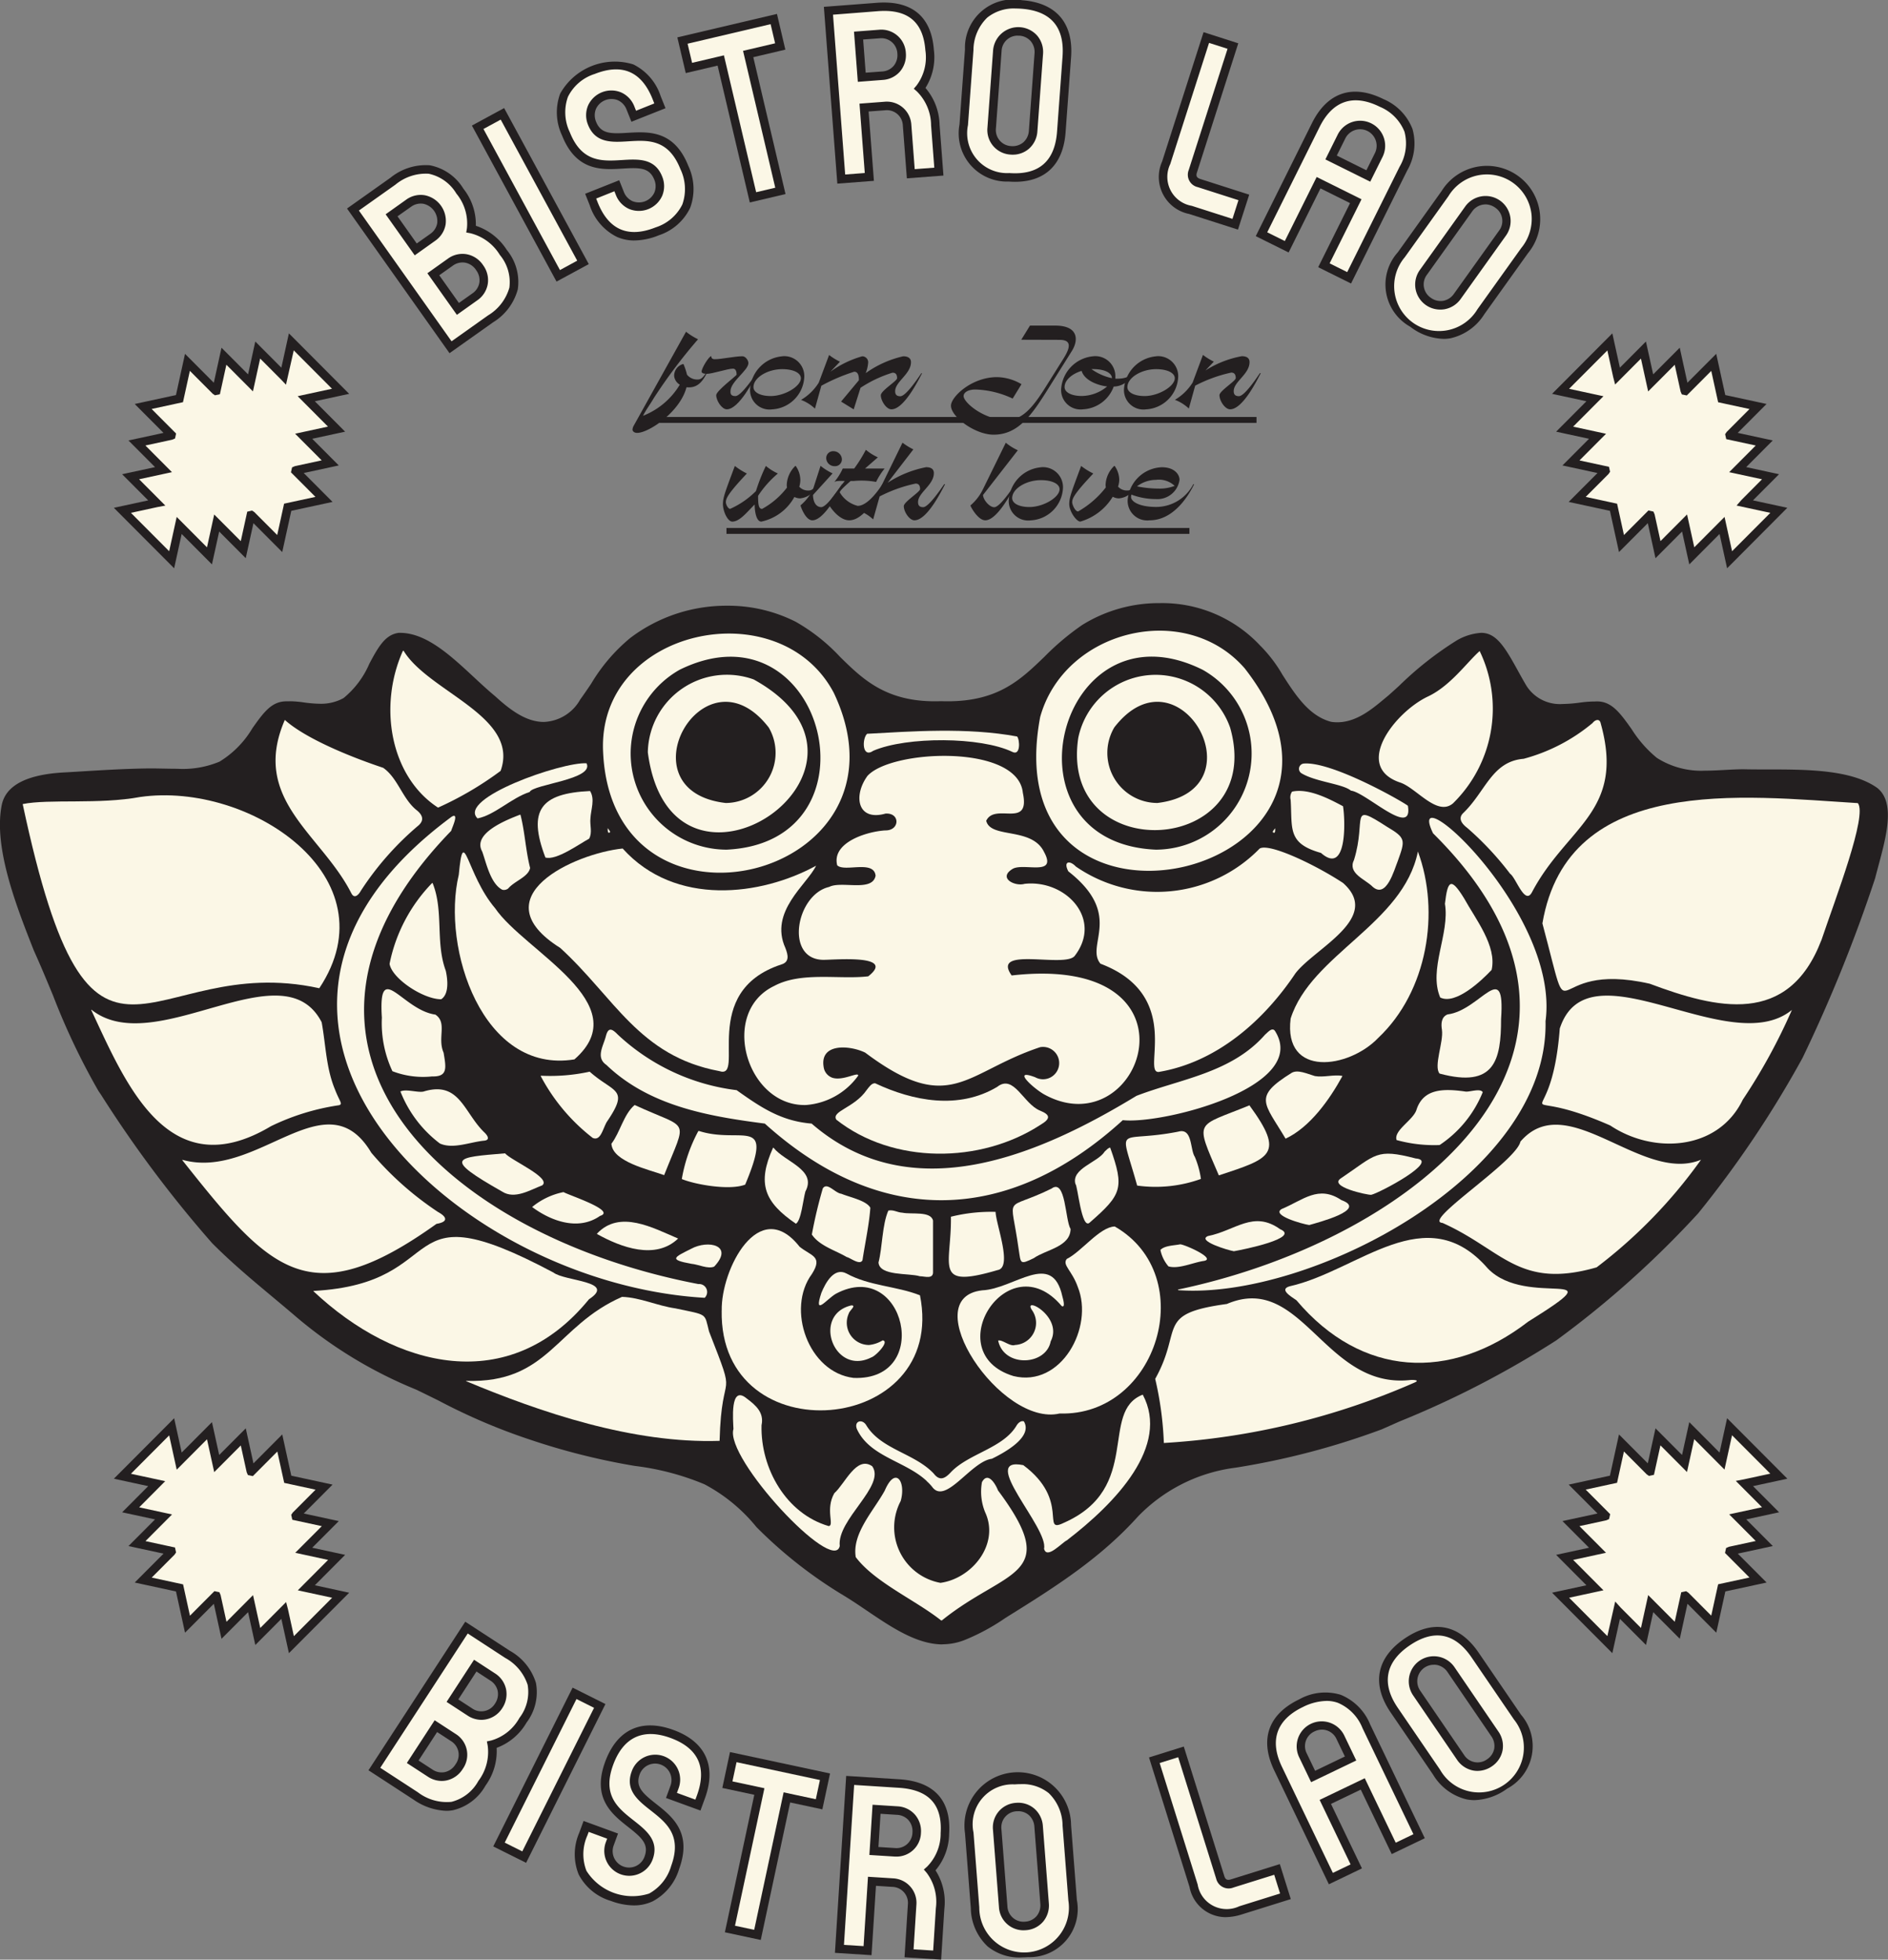
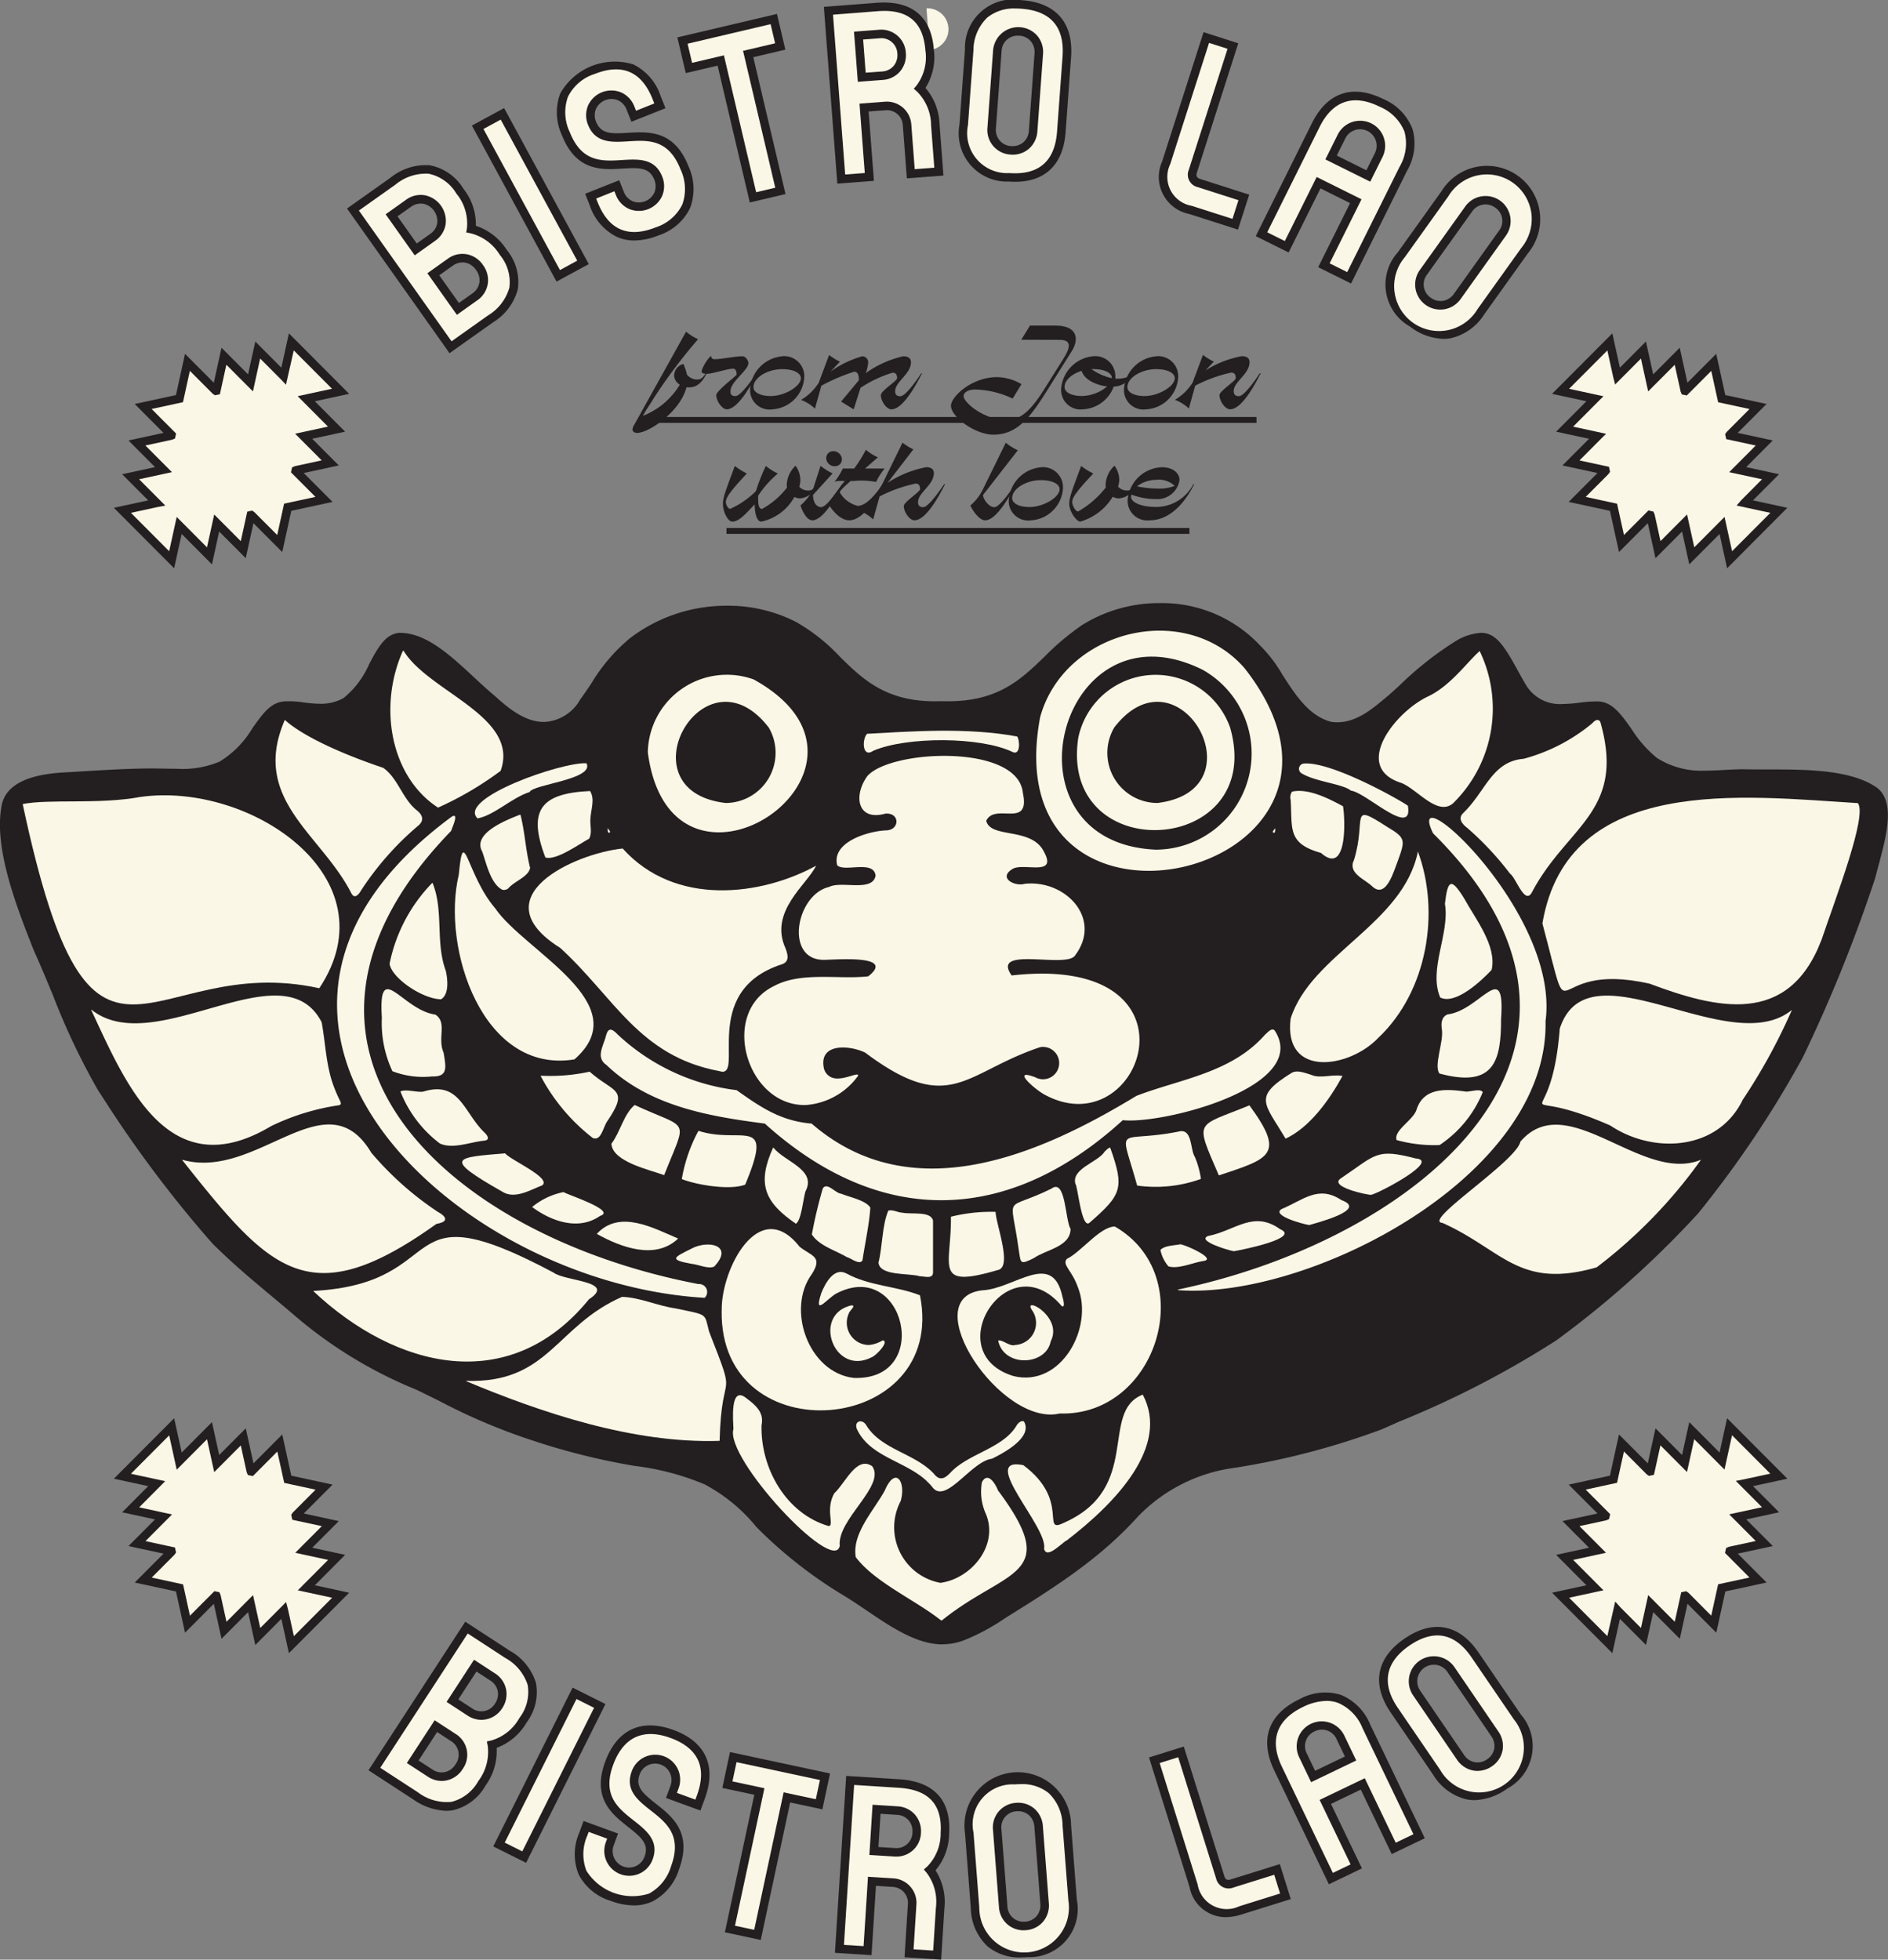
<svg xmlns="http://www.w3.org/2000/svg" id="Group_17" data-name="Group 17" width="155.191" height="161.058" viewBox="0 0 155.191 161.058">
  <rect x="0" y="0" width="155.191" height="161.058" fill="#808080" stroke="none" />
  <path id="Path_389" data-name="Path 389" d="M3171.771,1457.4c-2.127,0-4.212-1.41-6.228-2.773-.633-.429-1.287-.871-1.932-1.26a36.751,36.751,0,0,1-7.152-5.618,13.814,13.814,0,0,0-4.266-3.508,21.532,21.532,0,0,0-5.741-1.512,55.659,55.659,0,0,1-8.627-2.167,48.993,48.993,0,0,1-7.46-3.186c-.623-.308-1.247-.616-1.876-.919a36.352,36.352,0,0,1-10.092-6.179c-.586-.5-1.139-.96-1.684-1.416-1.74-1.453-3.384-2.826-4.991-4.441a97.974,97.974,0,0,1-9.138-12.206l-.2-.291a56.317,56.317,0,0,1-3.735-7.848c-.507-1.224-1.031-2.488-1.58-3.7-1.41-3.573-3.331-8.454-2.643-11.944.324-1.659,2.117-2.569,5.331-2.707l.94-.057c1.958-.12,3.982-.244,5.91-.263.377,0,.762.008,1.139.015s.748.014,1.107.014a7.809,7.809,0,0,0,3.481-.588,7.985,7.985,0,0,0,2.693-2.734c.966-1.377,1.618-2.221,2.794-2.221l.136,0c.019,0,.164-.006.219-.006a8.861,8.861,0,0,1,1.079.095,10.538,10.538,0,0,0,1.341.111,3.83,3.83,0,0,0,1.853-.426c.036-.02.072-.042.107-.066a7.457,7.457,0,0,0,2.091-2.8c.782-1.476,1.337-2.388,2.407-2.536l.115,0c2.15,0,4.144,1.853,6.071,3.644.6.558,1.169,1.085,1.747,1.564,1.205,1.1,2.524,2.114,4,2.114a3.585,3.585,0,0,0,2.987-1.836c.289-.4.593-.844.9-1.3a14.483,14.483,0,0,1,3.2-3.751,13.069,13.069,0,0,1,7.976-2.665,12.3,12.3,0,0,1,5.64,1.318,15.354,15.354,0,0,1,3.649,2.887c1.827,1.795,3.714,3.65,7.785,3.65q.25,0,.515-.009c.186.006.367.009.544.009h0c4.16,0,6.007-1.782,7.963-3.669a21.118,21.118,0,0,1,3.09-2.6,11.929,11.929,0,0,1,6.377-1.8,11.016,11.016,0,0,1,8.246,3.478,1,1,0,0,0,.086.086,11.645,11.645,0,0,1,1.765,2.336c1.052,1.635,2.139,3.325,3.911,3.834a1.059,1.059,0,0,0,.157.033,3.376,3.376,0,0,0,.425.027c1.566,0,2.845-1.068,3.873-1.926l.349-.289c.309-.275.581-.523.856-.772a27.8,27.8,0,0,1,4.736-3.734,4.558,4.558,0,0,1,2.022-.63c1.241,0,1.948,1.171,3,3.081.235.426.474.86.728,1.284a3.248,3.248,0,0,0,2.957,1.483,11.65,11.65,0,0,0,1.406-.111,9.569,9.569,0,0,1,1.091-.093c.028,0,.1,0,.127,0,.071-.005.14-.008.207-.008,1.178,0,1.851.868,2.851,2.285a9.861,9.861,0,0,0,2.068,2.353,6.767,6.767,0,0,0,3.957,1.053c.532,0,1.082-.029,1.615-.058.49-.026.994-.054,1.51-.059.616.016,1.307.017,2.018.017,3.237,0,6.9.007,9.027,1.524l.027.022c1.452,1.2.715,3.945.064,6.363-.094.352-.188.7-.272,1.032a122.5,122.5,0,0,1-5.966,14.763,85.906,85.906,0,0,1-8.582,12.781,79.475,79.475,0,0,1-11.659,10.437,78.133,78.133,0,0,1-12.893,6.668l-1.46.647a62.361,62.361,0,0,1-12,3.148,13.505,13.505,0,0,0-8.02,4c-3.007,3.335-6.468,5.595-10.681,8.207l-.242.153a17.387,17.387,0,0,1-3.237,1.763,4.954,4.954,0,0,1-1.918.394" transform="translate(-3094.286 -1322.25)" fill="#231f20" />
  <path id="Path_390" data-name="Path 390" d="M3096.151,1388.335c2.172-.439,6.273.048,9.673-.585,9.029-1.276,20.747,6.624,14.708,15.721-14.2-3.126-18.653,11.718-24.381-15.136" transform="translate(-3094.286 -1322.25)" fill="#fbf7e6" />
  <path id="Path_391" data-name="Path 391" d="M3101.781,1405.254l.02-.02c5.26,4.179,15.731-5.162,18.926,1.033.341,1.88.361,3.74,1.081,5.494.39,1.023.682,1.217.351,1.324a19.091,19.091,0,0,0-5.6,1.725c-8.455,5.045-11.942-3.5-14.777-9.556" transform="translate(-3094.286 -1322.25)" fill="#fbf7e6" />
  <path id="Path_392" data-name="Path 392" d="M3123.162,1395.659c-2.484-4.88-8.3-7.7-5.464-14.24,1.685,1.519,5.357,3.029,8.084,3.935,1.2.838,1.568,2.5,2.708,3.448.575.438.7.906.107,1.364a24.452,24.452,0,0,0-4.646,5.289c-.175.321-.536.721-.789.2" transform="translate(-3094.286 -1322.25)" fill="#fbf7e6" />
  <path id="Path_393" data-name="Path 393" d="M3109.262,1417.595l.03-.019c6.155,1.714,11.795-6.838,15.516-.584a25.958,25.958,0,0,0,5.484,4.87c.779.428.818.818-.126.974-10.481,7.5-13.666,3.877-20.9-5.241" transform="translate(-3094.286 -1322.25)" fill="#fbf7e6" />
  <path id="Path_394" data-name="Path 394" d="M3130.068,1405.634c1.013.672.146,1.909.682,3.136.2,1.218.37,1.987-.945,1.949a7.008,7.008,0,0,1-3.263-.429,9.34,9.34,0,0,1-.867-4.4c-.311-4.9,1.656-.633,4.393-.253" transform="translate(-3094.286 -1322.25)" fill="#fbf7e6" />
  <path id="Path_395" data-name="Path 395" d="M3130.545,1404.377c-1.47,0-4.042-1.7-4.237-2.912a13.25,13.25,0,0,1,3.5-6.643l.039.01c.925,2.289.214,4.86,1.081,7.2.156.7.292,1.919-.38,2.347" transform="translate(-3094.286 -1322.25)" fill="#fbf7e6" />
  <path id="Path_396" data-name="Path 396" d="M3127.2,1411.955c.478-.223,1.4.108,1.89.01,3-.925,3.312,1.754,5.046,3.39.282.282.409.594-.039.643-1.159.107-2.562.721-3.653.234a9.878,9.878,0,0,1-3.244-4.277" transform="translate(-3094.286 -1322.25)" fill="#fbf7e6" />
  <path id="Path_397" data-name="Path 397" d="M3127.4,1375.75l.059-.02c2.035,3.39,9.584,5.4,7.977,9.877a27.385,27.385,0,0,1-5.143,3.02c-3.886-2.523-4.948-8.27-2.893-12.877" transform="translate(-3094.286 -1322.25)" fill="#fbf7e6" />
  <path id="Path_398" data-name="Path 398" d="M3137.072,1389.231c.36,1.4.419,2.9.789,4.354-.146.74-1.267,1.061-1.8,1.685a.56.56,0,0,1-.486.107c-.984-.5-1.335-2.279-1.656-3.146-.838-1.51,2.075-2.62,3.126-3.029Z" transform="translate(-3094.286 -1322.25)" fill="#fbf7e6" />
  <path id="Path_399" data-name="Path 399" d="M3135.8,1417.04c.5.585,3.838,2.016,3.059,2.63-1,.38-2.26,1.179-3.293.517-4.928-2.8-3.876-2.8.234-3.147" transform="translate(-3094.286 -1322.25)" fill="#fbf7e6" />
  <path id="Path_400" data-name="Path 400" d="M3134.987,1396.9c2.406,3.535,11.747,7.851,6.516,12.419-7.558,1.237-10.948-9.166-9.506-15.176.409-4.315.613-.029,2.99,2.757" transform="translate(-3094.286 -1322.25)" fill="#fbf7e6" />
  <path id="Path_401" data-name="Path 401" d="M3142.5,1384.984c.653,1.335-4.413,1.724-4.675,2.357-1.529.5-2.874,1.9-4.286,2.172-1.7-1.646,6.964-4.665,8.961-4.529" transform="translate(-3094.286 -1322.25)" fill="#fbf7e6" />
  <path id="Path_402" data-name="Path 402" d="M3120.055,1428.378v-.029c11.6-.623,6.38-8.611,19.725-1.51.934.721,5.211.7,2.922,2.192-6.536,8.026-15.887,5.7-22.647-.653" transform="translate(-3094.286 -1322.25)" fill="#fbf7e6" />
  <path id="Path_403" data-name="Path 403" d="M3142.789,1387.263c.419.692.068,1.49.029,2.26-.058.536.176,1.159-.107,1.656-.828.448-2.7,1.811-3.594,1.549-1.48-3.887-.389-5.28,3.672-5.465" transform="translate(-3094.286 -1322.25)" fill="#fbf7e6" />
  <path id="Path_404" data-name="Path 404" d="M3138.026,1421.452a5.851,5.851,0,0,1,2.581-1.226c.39.243,4.393,1.529,3,1.957-1.762,1.237-4,.448-5.581-.731" transform="translate(-3094.286 -1322.25)" fill="#fbf7e6" />
  <path id="Path_405" data-name="Path 405" d="M3138.737,1410.689l.02-.029a15.205,15.205,0,0,0,4-.331c2,1.782,3.312,1.334,1.4,4.139-.332.585-.5,1.579-1.15,1.306a15.708,15.708,0,0,1-4.276-5.085" transform="translate(-3094.286 -1322.25)" fill="#fbf7e6" />
  <path id="Path_406" data-name="Path 406" d="M3144.328,1390.692c-.116,0-.087-.331-.087-.38.049.107.35.36.087.38" transform="translate(-3094.286 -1322.25)" fill="#fbf7e6" />
  <path id="Path_407" data-name="Path 407" d="M3143.364,1423.673v-.039c1.87-1.977,4.578-.477,6.663.41-1.861,1.782-4.686.73-6.663-.371" transform="translate(-3094.286 -1322.25)" fill="#fbf7e6" />
  <path id="Path_408" data-name="Path 408" d="M3148.877,1418.832c-1.247-.457-4.247-1.1-4.334-2.581.711-.925,1-2.406,1.9-3.175h.029c4.53,2.094,4.315.925,2.406,5.756" transform="translate(-3094.286 -1322.25)" fill="#fbf7e6" />
  <path id="Path_409" data-name="Path 409" d="M3131.373,1390.536c-17.26,17.786-.477,33.274,20.319,37.248a.658.658,0,0,1,.517,1.13c-20.68-1.2-43.482-22.8-20.787-39.547.643-.37,0,.954-.049,1.169" transform="translate(-3094.286 -1322.25)" fill="#fbf7e6" />
  <path id="Path_410" data-name="Path 410" d="M3151.108,1426.118c-1.909-.341-1.374-.545-.02-1.227,1.4-.769,3.565-.3,1.9,1.461-.526.214-1.257-.175-1.88-.234" transform="translate(-3094.286 -1322.25)" fill="#fbf7e6" />
  <path id="Path_411" data-name="Path 411" d="M3152.569,1431.68c2.406,6.166,1.032,2.62.867,8.991-7.13.234-14.7-2.338-20.845-4.91l.01-.019c6.818.205,7.344-4.51,12.818-6.906,1.491.049,2.913.74,4.374.945,2.708.575,2.377.35,2.776,1.9" transform="translate(-3094.286 -1322.25)" fill="#fbf7e6" />
  <path id="Path_412" data-name="Path 412" d="M3150.329,1419.154a12.892,12.892,0,0,1,1.354-3.936l.048-.019c3.507,1.13,6.234-1.383,3.809,4.412-1.276.5-4.1,0-5.211-.457" transform="translate(-3094.286 -1322.25)" fill="#fbf7e6" />
  <path id="Path_413" data-name="Path 413" d="M3145.468,1391.987c4.325,4.812,11.4,3.877,15.9,1.413-.73,1.539-3.886,3.76-2.522,6.77.233.593.341,1.158-.351,1.353-6.818,2.251-2.864,9.5-5.094,8.757-6.595-1.237-8.611-6.059-13.062-10.12-6.653-4.179,1.159-7.764,5.133-8.173" transform="translate(-3094.286 -1322.25)" fill="#fbf7e6" />
  <path id="Path_414" data-name="Path 414" d="M3160.488,1420.177c-.185.652-.341,2.386-.779,2.649-2.591-1.773-3.215-3.282-1.88-6.244h.039c.935,1.169,3.584,1.8,2.62,3.595" transform="translate(-3094.286 -1322.25)" fill="#fbf7e6" />
  <path id="Path_415" data-name="Path 415" d="M3163.439,1420.362c.711.292,2.056.555,2.387,1.149-.088,1.344-.448,2.99-.643,4.305-.2.468-1.013-.2-1.3-.253-.916-.545-2.241-.915-2.864-1.851a38.225,38.225,0,0,1,.9-3.789c.36-.545,1,.38,1.519.439" transform="translate(-3094.286 -1322.25)" fill="#fbf7e6" />
  <path id="Path_416" data-name="Path 416" d="M3163.313,1449.311c-.507,2.386-9.478-7.228-8.738-9.615-.019-.632-.321-3.7,1.1-2.5.76.565,1.432,1.169,1.208,2.192-.088,3.565,2.036,7.276,5.523,8.289.487-.048-.3-1.363.457-2.7.887-.789,1.822-3.117,3.118-2.221,1.139,1.607-2.913,4.374-2.669,6.556" transform="translate(-3094.286 -1322.25)" fill="#fbf7e6" />
  <path id="Path_417" data-name="Path 417" d="M3164.053,1430.209a1.828,1.828,0,0,0,1.666,2.582,2.646,2.646,0,0,0,1.12-.38c.6.078-.585,1.3-.916,1.393-3.087,1.578-4.928-3.5-1.656-4.267.439,0-.146.41-.214.672" transform="translate(-3094.286 -1322.25)" fill="#fbf7e6" />
  <path id="Path_418" data-name="Path 418" d="M3153.611,1429.956c-.068-3.36,3.059-9.487,6.4-5.24.945.769,1.948.769,1.013,2.24-2.124,2.873-.3,8.094,3.429,8.542,6.555.254,4.188-9.915-1.442-6.925-.76.419-1.88,1.958-1.208-.068.331-.809,1.042-2.133,2.065-1.588,1.88,1.033,4.14,1.033,6.039,1.792,2.308,11.533-16.52,13.179-16.3,1.247" transform="translate(-3094.286 -1322.25)" fill="#fbf7e6" />
  <path id="Path_419" data-name="Path 419" d="M3168.465,1421.92c.76.156,2.319-.156,2.514.643v4.189c.048.671-.692.389-1.091.389-.877-.273-3.312,0-3.39-1.13.321-1.227.292-3.088.808-4.266.439-.088.721.155,1.159.175" transform="translate(-3094.286 -1322.25)" fill="#fbf7e6" />
  <path id="Path_420" data-name="Path 420" d="M3176.122,1421.852c.029,1.033,1.422,4.578.165,4.783-5.357,1.577-3.779-.332-3.837-4.384a13.7,13.7,0,0,1,3.672-.4" transform="translate(-3094.286 -1322.25)" fill="#fbf7e6" />
  <path id="Path_421" data-name="Path 421" d="M3176.326,1444.752c5.319,7.14.662,6.409-4.617,10.676h-.068c-2.1-1.666-5.465-3.137-7.013-5.2-.322-1.948,1.461-3.789,2.386-5.474.887-2.065,1.763-.711,1.305.867a4.638,4.638,0,0,0,3.273,6.721c2.6-.361,4.881-3.185,3.673-5.8a4.453,4.453,0,0,1-.264-2.475c.487-.915,1.121.156,1.325.692" transform="translate(-3094.286 -1322.25)" fill="#fbf7e6" />
  <path id="Path_422" data-name="Path 422" d="M3165.563,1382.558c3.614-.194,8.2-.545,12.331.224.224.273.292,1.608-.389,1.267-2.611-1.257-8.679-1.276-11.426-.1-.955.663-.935-1.013-.516-1.393" transform="translate(-3094.286 -1322.25)" fill="#fbf7e6" />
  <path id="Path_423" data-name="Path 423" d="M3170.462,1443.983v-.01c-1.753-1.646-4.685-1.987-5.737-4.267-.263-.652.419-.876.76-.331,1.208,2.007,3.964,2.3,5.552,3.984.516.672.964.38,1.442-.146,1.5-1.529,4.286-1.948,5.377-3.818.126-.2.36-.409.593-.322.77,1.306-1.675,2.6-2.629,3.069-1.725.214-3.819,3.847-4.919,2.3a3.887,3.887,0,0,0-.439-.457" transform="translate(-3094.286 -1322.25)" fill="#fbf7e6" />
-   <path id="Path_424" data-name="Path 424" d="M3163.03,1414.274c-.438-.7,1.49-.974,2.494-2.436.185-.233.409-.584.7-.555,3.127,1.471,6.858,2.182,10.023.3,1.383-1.1,2.153,1.4,3.536,1.949.886.36.837.681.039,1.158-4.929,3.215-12.127,3.264-16.793-.418" transform="translate(-3094.286 -1322.25)" fill="#fbf7e6" />
  <path id="Path_425" data-name="Path 425" d="M3179.1,1429.907c-.75-1.178,2.6.556,1.549,2.591-.38,2-3.847,2.163-4.315-.068.322-.107.984.516,1.383.361a1.816,1.816,0,0,0,1.383-2.884" transform="translate(-3094.286 -1322.25)" fill="#fbf7e6" />
  <path id="Path_426" data-name="Path 426" d="M3182.287,1423.264c-.029,1.471-2.045,1.695-3.019,2.387-1.188.584-1.062.438-1.257-.78-.652-4.694-1.266-2.98,2.7-4.928,1.189-.887,1.121,2.591,1.578,3.321" transform="translate(-3094.286 -1322.25)" fill="#fbf7e6" />
  <path id="Path_427" data-name="Path 427" d="M3165.553,1386.065c1.86-2.221,12.41-2.708,12.809,1.344.643,3.01-2.289.77-3.01,2.3.36,1.5,3.76.468,4.763,2.581,1.1,2.036-1.734.828-2.61,1.383-1.2.741.194,1.452,1,1.218,3.39-.37,6.448,2.9,4.12,5.922-.808,1.023-6.916-.837-5.182,1.608,16.267-1.851,10.764,14.172,2.718,9.8-.828-.438-2.825-2.211-.779-1.432a1.329,1.329,0,1,0,.4-2.473c-6.195,2.055-7.364,5.708-14.377.448-1.3-.633-3.857-.809-3.39,1.314a1.089,1.089,0,0,0,.721.76c.877.254,2.114-.526,2.094-.185a5.813,5.813,0,0,1-4.3,2.416c-4.861.127-7.159-7.608-2.6-9.789,2.24-1.2,5.367-.507,7.725-.789,2.308-1.812-2.708-1.354-3.692-1.354-3.2-.03-2.241-5.367.477-5.991,1.013-.526,3.565.449,3.818-.925-.136-1.325-2.571-.263-3.156-.857-.467-1.87,2.426-2.776,3.955-2.864,1.2.02,1.237-1.461.02-1.383-2.309.653-2.66-1.442-1.52-3.049" transform="translate(-3094.286 -1322.25)" fill="#fbf7e6" />
  <path id="Path_428" data-name="Path 428" d="M3185.083,1416.9c.136-.117.3-.322.458-.331,1.188,3.341.954,3.857-1.685,6.165-.672.634-.994-3.1-1.169-3.165-.37-1.276,1.841-1.783,2.4-2.669" transform="translate(-3094.286 -1322.25)" fill="#fbf7e6" />
  <path id="Path_429" data-name="Path 429" d="M3175.011,1428.3c2.64-.107,5.767-3.331,6.6.5.049.165.283.993-.058.789-4.393-5.221-10.189,3.857-3.964,5.756,3.925.975,6.633-4.012,5.289-7.324-.478-1.364-1.3-1.8-.906-2.3,1.217-.6,2.7-2.63,3.945-2.669,7.052,4.062,3.506,15.624-4.53,15.371-4.831,1.13-11.893-9.488-6.38-10.121" transform="translate(-3094.286 -1322.25)" fill="#fbf7e6" />
  <path id="Path_430" data-name="Path 430" d="M3188.219,1436.872c2.25,4.227-2.221,8.893-6.233,11.971-.419.195-1.656,1.607-1.88.692.379-1.724-5.465-7.627-1.705-6.867,3.886,2.9,1.413,5.678,3.321,4.743,6.5-2.854,2.9-9.146,6.5-10.539" transform="translate(-3094.286 -1322.25)" fill="#fbf7e6" />
  <path id="Path_431" data-name="Path 431" d="M3192.5,1417.332a7.243,7.243,0,0,1,.5,1.812,11,11,0,0,1-5.241.546c-1.461-5.261-1.743-3.429,3.381-4.432,1.188-.332.954,1.471,1.363,2.074" transform="translate(-3094.286 -1322.25)" fill="#fbf7e6" />
  <path id="Path_432" data-name="Path 432" d="M3190.333,1426.332a2.973,2.973,0,0,1-.662-1.354c.351-.36,1.11-.36,1.607-.457.234-.059,3.068,1.178,1.958,1.363-.887.127-2.065.692-2.9.448" transform="translate(-3094.286 -1322.25)" fill="#fbf7e6" />
  <path id="Path_433" data-name="Path 433" d="M3196.986,1413.095c2.951,4.033,1.743,4.354-2.513,5.757-2-4.656-1.928-3.926,2.513-5.757" transform="translate(-3094.286 -1322.25)" fill="#fbf7e6" />
  <path id="Path_434" data-name="Path 434" d="M3199,1390.692c-.243-.029.059-.283.1-.37,0,.039.038.409-.1.37" transform="translate(-3094.286 -1322.25)" fill="#fbf7e6" />
  <path id="Path_435" data-name="Path 435" d="M3161,1414.595c8.251,7.15,18.751,2.552,26.7-2.279,3.585-1.383,7.8-1.87,10.569-5.027.233-.194.613-.681.847-.262,2.806,4.578-9.283,7.646-12.536,7.286-9.312,8.494-19.812,8.951-29.426.282-4.568-.594-9.468-1.412-13.023-4.821-.9-.614-.244-1.559-.039-2.377.175-.662.438-.672.954-.136a17.368,17.368,0,0,0,9.79,4.587c1.986,1.413,3.652,2.542,6.165,2.747" transform="translate(-3094.286 -1322.25)" fill="#fbf7e6" />
  <path id="Path_436" data-name="Path 436" d="M3193.577,1423.839c2.26-.448,3.73-2.143,5.932-.565,1.714.721-3.049,1.685-3.8,1.812-.478-.078-3.068-.857-2.133-1.247" transform="translate(-3094.286 -1322.25)" fill="#fbf7e6" />
  <path id="Path_437" data-name="Path 437" d="M3199.957,1415.832c-1.754-2.961-2.708-3.409.5-5.406.5-.292,1.247.068,1.91.263.711.127,1.539-.136,2.24-.019l.019.029c-1.042,1.909-2.659,4.2-4.665,5.133" transform="translate(-3094.286 -1322.25)" fill="#fbf7e6" />
  <path id="Path_438" data-name="Path 438" d="M3200.376,1387.994a.832.832,0,0,1,.116-.682c1.354-.292,3.011.574,4.189,1.2.185,1.1.36,5.756-1.812,3.838-2.776-.779-2.347-1.978-2.493-4.354" transform="translate(-3094.286 -1322.25)" fill="#fbf7e6" />
  <path id="Path_439" data-name="Path 439" d="M3201.905,1422.933c-.555-.078-3.146-.8-2.27-1.315,1.763-.73,3.02-2.006,4.919-.73,2.182.779-1.948,1.84-2.649,2.045" transform="translate(-3094.286 -1322.25)" fill="#fbf7e6" />
-   <path id="Path_440" data-name="Path 440" d="M3184.752,1401.465c-1.3-1.529,1.957-3.994-2.65-7.6-.438-.838.117-.925.614-.4a11.755,11.755,0,0,0,15.108-1.471c.779-.487,4.617,1.345,6.857,2.825,3.243,2.873-2.347,5.367-3.915,7.432-2.611,3.9-6.468,7.3-11.232,8.1-1.412.1,2.085-6.292-4.782-8.893" transform="translate(-3094.286 -1322.25)" fill="#fbf7e6" />
  <path id="Path_441" data-name="Path 441" d="M3209.191,1392.991c-.312.769-.945,3.175-2.094,2.123-.614-.614-2.065-1.081-1.51-2.2,1.052-3.41-.477-4.773,2.727-2.7,1.539.906,1.481,1.092.877,2.777" transform="translate(-3094.286 -1322.25)" fill="#fbf7e6" />
  <path id="Path_442" data-name="Path 442" d="M3205.334,1387.234c-.659-.561-2.877-.715-4.058-1.424a.433.433,0,0,1,.181-.805c2.293-.194,8.057,3.082,8.552,3.466l.01.039c.409,2.649-3.478-1.159-4.685-1.276" transform="translate(-3094.286 -1322.25)" fill="#fbf7e6" />
-   <path id="Path_443" data-name="Path 443" d="M3210.564,1435.878a60.085,60.085,0,0,1-20.611,4.968,27.431,27.431,0,0,0-.711-5.27c2.318-4.139-.029-5.347,5.893-6.156,6.205-2.649,8.027,7.072,15.127,6.244.341-.01.711.039.3.214" transform="translate(-3094.286 -1322.25)" fill="#fbf7e6" />
  <path id="Path_444" data-name="Path 444" d="M3207,1420.449c-.282.03-3.575-.672-2.484-1.363,2.9-1.949,2.864-2.475,6.127-1.627,2.094.166-3,2.854-3.643,2.99" transform="translate(-3094.286 -1322.25)" fill="#fbf7e6" />
  <path id="Path_445" data-name="Path 445" d="M3210.837,1392.24c1.841,4.959.789,11.5-3.263,15.313-2.4,2.523-7.812,3.3-7.2-1.588,1.675-5.279,9.253-7.763,10.461-13.725" transform="translate(-3094.286 -1322.25)" fill="#fbf7e6" />
  <path id="Path_446" data-name="Path 446" d="M3214.694,1411.955c.332.088,1.257-.3,1.471.059a9.5,9.5,0,0,1-3.545,4.344,11.589,11.589,0,0,1-3.536-.409c-.263-.808,1.412-1.656,1.646-2.523.565-1.685,2.153-1.724,3.964-1.471" transform="translate(-3094.286 -1322.25)" fill="#fbf7e6" />
  <path id="Path_447" data-name="Path 447" d="M3211.626,1379.51c1.87-.867,3.214-2.8,4.286-3.751a10.9,10.9,0,0,1-2.192,12.517c-1.324,1.12-3.049-1.324-4.383-1.724-3.848-1.334-.39-5.757,2.289-7.042" transform="translate(-3094.286 -1322.25)" fill="#fbf7e6" />
  <path id="Path_448" data-name="Path 448" d="M3213.058,1396.526c.224-1.958.5-2.191,1.578-.438.935,1.7,2.708,3.916,2.26,5.874-.8.857-2.961,2.912-4.228,2.269-.983-2.337.8-5.23.39-7.7" transform="translate(-3094.286 -1322.25)" fill="#fbf7e6" />
  <path id="Path_449" data-name="Path 449" d="M3212.814,1406.9c-.087-.477-.068-1.071.458-1.276,2.7-.331,4.754-4.705,4.4.38,0,3.38-.526,5.7-5.055,4.481-.507-.585.341-2.62.194-3.585" transform="translate(-3094.286 -1322.25)" fill="#fbf7e6" />
-   <path id="Path_450" data-name="Path 450" d="M3219.915,1430.862c-6.419,4.958-13.724,4.578-19.062-1.744-.516-.35-1.422-.9-.565-1.149,5.679-1.266,11.212-7.325,16.3-1.461,3.224,3.341,10.89-.36,3.331,4.354" transform="translate(-3094.286 -1322.25)" fill="#fbf7e6" />
  <path id="Path_451" data-name="Path 451" d="M3191.139,1428.231c19.733-4.142,38.836-19.76,20.948-37.487l-.006-.008c-2.5-5.151,10.454,6.485,9.246,15.443.272,12.809-19.493,22.9-30.187,22.107a.028.028,0,0,1,0-.055" transform="translate(-3094.286 -1322.25)" fill="#fbf7e6" />
  <path id="Path_452" data-name="Path 452" d="M3214.548,1389.085c1.851-1.764,2.357-4.257,4.978-4.471a14.8,14.8,0,0,0,5.669-2.942c.2-.263.584-.409.672.049,2.016,7.247-2.776,8.425-5.64,13.831-.594,1.179-1.325-1.169-1.812-1.49a25.093,25.093,0,0,0-3.526-3.77c-.4-.3-.789-.759-.341-1.207" transform="translate(-3094.286 -1322.25)" fill="#fbf7e6" />
  <path id="Path_453" data-name="Path 453" d="M3234.107,1417.566a40.825,40.825,0,0,1-8.581,8.845c-6.4,1.84-7.724-1.442-12.672-3.653-1.715-.117,6.058-5.036,6.409-6.682,3.847-4.481,9.984,3.506,14.844,1.49" transform="translate(-3094.286 -1322.25)" fill="#fbf7e6" />
  <path id="Path_454" data-name="Path 454" d="M3241.578,1405.254a47.565,47.565,0,0,1-4.042,7.384c-2.016,4.168-7.315,4.5-10.89,2.113-8.649-3.8-4.88,1.607-4.149-7.967,2.347-7.17,13.928,2.668,19.081-1.53" transform="translate(-3094.286 -1322.25)" fill="#fbf7e6" />
  <path id="Path_455" data-name="Path 455" d="M3243.994,1399.536c-2.718,7.082-8.611,5.62-14.1,3.565-8.9-2.026-6.146,5.085-8.824-4.958,2.094-12.3,16.53-10.461,25.929-9.886.8,1-1.812,7.753-3,11.279" transform="translate(-3094.286 -1322.25)" fill="#fbf7e6" />
  <path id="Path_456" data-name="Path 456" d="M3156.236,1378.091a6.5,6.5,0,0,0-8.7,5.992c1.927,14.667,21.782,1.239,8.7-5.992m-2.294,10.156c-8.611-.994-1.792-13.1,3.536-6.2a4.125,4.125,0,0,1-3.536,6.2" transform="translate(-3094.286 -1322.25)" fill="#fbf7e6" />
-   <path id="Path_457" data-name="Path 457" d="M3162.826,1379.2c-4.461-8.474-19.482-5.308-18.965,4.87.76,16.7,26.192,10.384,18.965-4.87m-8.807,12.882a7.9,7.9,0,0,1-3.853-14.793c11.9-5.828,16.874,14.164,3.853,14.793" transform="translate(-3094.286 -1322.25)" fill="#fbf7e6" />
  <path id="Path_458" data-name="Path 458" d="M3182.917,1382.9c-1.6,10.718,15.481,9.72,12.489-.833a6.492,6.492,0,0,0-12.489.833m6.51,5.345a4.117,4.117,0,0,1-3.545-6.214c5.308-6.858,12.117,5.181,3.545,6.214" transform="translate(-3094.286 -1322.25)" fill="#fbf7e6" />
  <path id="Path_459" data-name="Path 459" d="M3196.6,1377.182c-4.88-5.621-14.815-3.176-16.812,3.994-3.974,21.127,30.069,12.983,16.812-3.994m-7.308,14.9c-13.079-.571-8.007-20.679,3.853-14.783a7.9,7.9,0,0,1-3.853,14.783" transform="translate(-3094.286 -1322.25)" fill="#fbf7e6" />
  <path id="Path_460" data-name="Path 460" d="M3137.274,1463.634a4.181,4.181,0,0,1-2.557,2.011,4.258,4.258,0,0,1-.816,3.167c-1.426,2.191-3.272,2.458-5.463,1.031l-3.378-2.2,7.571-11.624,3.379,2.2c2.19,1.426,2.691,3.223,1.264,5.413m-7.623,4.348a1.663,1.663,0,0,0,2.361-.512l.031-.047a1.662,1.662,0,0,0-.486-2.366l-1.439-.938-1.906,2.926Zm3.707-8.838-1.875,2.879,1.439.937a1.718,1.718,0,0,0,1.875-2.878Z" transform="translate(-3094.286 -1322.25)" fill="#fbf7e6" />
  <path id="Path_461" data-name="Path 461" d="M3130.956,1471.078a5.05,5.05,0,0,1-2.709-.941l-3.672-2.392,7.954-12.21,3.672,2.392a4.566,4.566,0,0,1,2.137,2.631,4.137,4.137,0,0,1-.771,3.267,4.736,4.736,0,0,1-2.458,2.078,4.821,4.821,0,0,1-.914,3.1,4.146,4.146,0,0,1-2.678,2.026,3.161,3.161,0,0,1-.561.049m-5.412-3.537,3.085,2.009a3.919,3.919,0,0,0,2.766.79,3.486,3.486,0,0,0,2.213-1.719,3.947,3.947,0,0,0,.765-2.908l-.066-.34.338-.071a3.866,3.866,0,0,0,2.336-1.859h0a3.481,3.481,0,0,0,.677-2.719,3.905,3.905,0,0,0-1.839-2.21l-3.086-2.011Zm5.052,1.081a2.071,2.071,0,0,1-1.135-.347l-1.733-1.128,2.287-3.512,1.733,1.129a2.012,2.012,0,0,1,.589,2.85l-.032.049a2.078,2.078,0,0,1-1.3.915,1.91,1.91,0,0,1-.412.044m-1.9-1.679,1.145.746a1.339,1.339,0,0,0,1.019.205,1.376,1.376,0,0,0,.858-.615l.032-.048a1.314,1.314,0,0,0-.385-1.881l-1.146-.747Zm5.169-3.343a2.073,2.073,0,0,1-1.135-.346l-1.732-1.129,2.257-3.465,1.732,1.128a2.044,2.044,0,0,1,.9,1.294,2.079,2.079,0,0,1-.314,1.558,2.039,2.039,0,0,1-1.711.96m-1.9-1.679,1.145.746a1.314,1.314,0,0,0,1.877-.41,1.38,1.38,0,0,0,.215-1.033,1.34,1.34,0,0,0-.6-.849l-1.145-.747Z" transform="translate(-3094.286 -1322.25)" fill="#231f20" />
  <rect id="Rectangle_32" data-name="Rectangle 32" width="13.889" height="2.315" transform="matrix(0.447, -0.894, 0.894, 0.447, 41.016, 151.596)" fill="#fbf7e6" />
  <path id="Path_462" data-name="Path 462" d="M3137.531,1475.352l-2.7-1.348,6.522-13.05,2.7,1.348Zm-1.758-1.661,1.444.722,5.9-11.8-1.445-.722Z" transform="translate(-3094.286 -1322.25)" fill="#231f20" />
  <path id="Path_463" data-name="Path 463" d="M3149.513,1464.757c2.455.9,3.284,2.71,2.387,5.165l-.25.684-2.174-.794.249-.684a1.7,1.7,0,1,0-3.192-1.165c-1.082,2.963,5.034,2.871,3.247,7.764-.9,2.455-2.7,3.325-5.16,2.428s-3.284-2.709-2.387-5.164l.23-.632,2.175.794-.231.632a1.7,1.7,0,1,0,3.192,1.166c1.082-2.964-5.033-2.872-3.246-7.765.9-2.455,2.705-3.325,5.16-2.429" transform="translate(-3094.286 -1322.25)" fill="#fbf7e6" />
  <path id="Path_464" data-name="Path 464" d="M3146.383,1478.851a5.519,5.519,0,0,1-1.883-.367,4.383,4.383,0,0,1-2.649-2.179,4.43,4.43,0,0,1,.053-3.435l.351-.96,2.831,1.034-.35.961a1.349,1.349,0,1,0,2.534.925c.369-1.009-.236-1.548-1.336-2.414-1.338-1.052-3-2.36-1.91-5.35.974-2.666,2.965-3.6,5.609-2.638s3.565,2.959,2.6,5.614l-.37,1.013-2.832-1.034.37-1.014a1.349,1.349,0,1,0-2.535-.924c-.368,1.009.237,1.548,1.337,2.413,1.337,1.052,3,2.361,1.91,5.351a4.454,4.454,0,0,1-2.175,2.668,3.585,3.585,0,0,1-1.551.336m-3.711-6.043-.111.3a3.767,3.767,0,0,0-.074,2.9,4.473,4.473,0,0,0,5.148,1.871,3.79,3.79,0,0,0,1.817-2.275c.917-2.513-.406-3.554-1.685-4.56-1.044-.82-2.123-1.669-1.562-3.2a2.049,2.049,0,1,1,3.849,1.405l-.129.355,1.517.554.13-.355c.837-2.3.1-3.882-2.179-4.716-2.252-.822-3.881-.054-4.712,2.22-.917,2.513.405,3.553,1.685,4.56,1.044.821,2.123,1.669,1.562,3.205a2.049,2.049,0,1,1-3.85-1.406l.111-.3Z" transform="translate(-3094.286 -1322.25)" fill="#231f20" />
  <path id="Path_465" data-name="Path 465" d="M3162.1,1468.278l-.485,2.264-2.646-.567-2.418,11.3-2.264-.485,2.418-11.3-2.628-.562.484-2.264Z" transform="translate(-3094.286 -1322.25)" fill="#fbf7e6" />
  <path id="Path_466" data-name="Path 466" d="M3156.819,1481.691l-2.949-.631,2.418-11.3-2.628-.562.631-2.949,8.223,1.76-.631,2.948-2.646-.566Zm-2.118-1.17,1.579.338,2.419-11.3,2.646.567.338-1.58-6.854-1.466-.338,1.579,2.629.562Z" transform="translate(-3094.286 -1322.25)" fill="#231f20" />
  <path id="Path_467" data-name="Path 467" d="M3171.954,1472.931a4.178,4.178,0,0,1-1.239,3.007,4.261,4.261,0,0,1,.848,3.16l-.244,3.838-2.311-.147.253-3.987a1.663,1.663,0,0,0-1.587-1.822l-1.714-.109-.362,5.7-2.31-.146.88-13.845,4.024.256c2.609.166,3.928,1.485,3.762,4.094m-5.617-1.985-.218,3.428,1.715.109a1.718,1.718,0,0,0,.217-3.429Z" transform="translate(-3094.286 -1322.25)" fill="#fbf7e6" />
  <path id="Path_468" data-name="Path 468" d="M3171.646,1483.308l-3.009-.192.275-4.336a1.315,1.315,0,0,0-1.26-1.451l-1.364-.087-.363,5.7-3.009-.192.925-14.542,4.374.278c2.849.181,4.263,1.725,4.089,4.465a4.741,4.741,0,0,1-1.12,3.018,4.821,4.821,0,0,1,.728,3.149Zm-2.266-.846,1.611.1.222-3.488a3.956,3.956,0,0,0-.763-2.91l-.225-.262.259-.229a3.867,3.867,0,0,0,1.121-2.767c.15-2.348-.974-3.565-3.435-3.721l-3.675-.234-.836,13.146,1.612.1.362-5.7,2.064.131a2.016,2.016,0,0,1,1.914,2.194Zm-1.425-7.626c-.048,0-.1,0-.144,0l-2.063-.13.262-4.128,2.064.131a2.036,2.036,0,0,1,1.421.683,2.07,2.07,0,0,1,.492,1.511,2.01,2.01,0,0,1-2.032,1.937m-1.464-.789,1.365.086a1.307,1.307,0,0,0,1.433-1.279,1.384,1.384,0,0,0-.321-1.006,1.347,1.347,0,0,0-.939-.444l-1.364-.087Z" transform="translate(-3094.286 -1322.25)" fill="#231f20" />
  <path id="Path_469" data-name="Path 469" d="M3174.434,1479.052l-.477-6.159c-.2-2.6,1.1-4.129,3.708-4.331s4.11,1.1,4.312,3.71l.477,6.159c.2,2.6-1.084,4.127-3.689,4.329s-4.129-1.1-4.331-3.708m4.159,1.494a1.663,1.663,0,0,0,1.561-1.843l-.491-6.346a1.708,1.708,0,1,0-3.406.264l.491,6.346a1.668,1.668,0,0,0,1.845,1.579" transform="translate(-3094.286 -1322.25)" fill="#fbf7e6" />
  <path id="Path_470" data-name="Path 470" d="M3178.25,1483.131a4.138,4.138,0,0,1-2.779-.906,4.406,4.406,0,0,1-1.386-3.146l-.477-6.159a4.382,4.382,0,1,1,8.718-.675l.477,6.159a3.954,3.954,0,0,1-4.011,4.7c-.186.015-.367.022-.542.022m-.074-14.24c-.156,0-.318.007-.485.02a3.282,3.282,0,0,0-3.385,3.955l.477,6.16a3.684,3.684,0,1,0,7.322-.567l-.477-6.16a3.754,3.754,0,0,0-1.135-2.669,3.434,3.434,0,0,0-2.317-.739m.266,12.011a2.018,2.018,0,0,1-2.043-1.908l-.491-6.346a2.019,2.019,0,0,1,1.9-2.221,2.024,2.024,0,0,1,1.5.477,2.072,2.072,0,0,1,.7,1.427l.491,6.345a2.073,2.073,0,0,1-.471,1.517,2.04,2.04,0,0,1-1.411.7c-.061.005-.12.007-.179.007m-.46-9.781c-.04,0-.079,0-.118,0a1.318,1.318,0,0,0-1.258,1.469l.492,6.346a1.322,1.322,0,0,0,1.468,1.257h0a1.344,1.344,0,0,0,.932-.457,1.38,1.38,0,0,0,.306-1.01l-.491-6.346a1.379,1.379,0,0,0-.459-.95,1.323,1.323,0,0,0-.873-.313" transform="translate(-3094.286 -1322.25)" fill="#231f20" />
  <path id="Path_471" data-name="Path 471" d="M3192.4,1477.236l-3.228-10.317,2.192-.685,3.228,10.317a.7.7,0,0,0,.976.5l3.689-1.154.692,2.209-3.689,1.155a2.762,2.762,0,0,1-3.86-2.022" transform="translate(-3094.286 -1322.25)" fill="#fbf7e6" />
  <path id="Path_472" data-name="Path 472" d="M3195.009,1479.817a3.033,3.033,0,0,1-2.944-2.476l-3.332-10.651,2.859-.895,3.333,10.651c.088.282.244.36.538.268l4.023-1.259.9,2.878-4.023,1.258a4.531,4.531,0,0,1-1.355.226m-5.4-12.668,3.123,9.983a2.421,2.421,0,0,0,3.421,1.791l3.355-1.049-.482-1.541-3.355,1.049a1.052,1.052,0,0,1-1.415-.727l-3.123-9.982Z" transform="translate(-3094.286 -1322.25)" fill="#231f20" />
  <path id="Path_473" data-name="Path 473" d="M3206.6,1464.128l4.339,9.037-2.087,1-2.545-5.3-3.079,1.478,2.545,5.3-2.087,1-4.339-9.037c-1.131-2.356-.466-4.249,1.89-5.38s4.232-.458,5.363,1.9m-1.295,2.651-.832-1.733a1.708,1.708,0,1,0-3.08,1.479l.833,1.733Z" transform="translate(-3094.286 -1322.25)" fill="#fbf7e6" />
  <path id="Path_474" data-name="Path 474" d="M3203.518,1477.115l-4.49-9.352c-1.224-2.548-.494-4.625,2.054-5.848a4.371,4.371,0,0,1,3.409-.373,4.426,4.426,0,0,1,2.42,2.435l4.491,9.352-2.717,1.305-2.546-5.3-2.448,1.175,2.545,5.3Zm-.2-15.07a4.507,4.507,0,0,0-1.933.5c-2.172,1.043-2.769,2.742-1.726,4.913l4.187,8.722,1.456-.7-2.545-5.3,3.71-1.781,2.546,5.3,1.455-.7-4.188-8.721a3.76,3.76,0,0,0-2.024-2.078,2.771,2.771,0,0,0-.938-.157m-1.26,6.68-.984-2.049a2.058,2.058,0,1,1,3.711-1.782l.984,2.049Zm.9-4.32a1.407,1.407,0,0,0-.612.144,1.322,1.322,0,0,0-.641,1.824l.681,1.418,2.448-1.176-.68-1.417a1.323,1.323,0,0,0-1.2-.793" transform="translate(-3094.286 -1322.25)" fill="#231f20" />
  <path id="Path_475" data-name="Path 475" d="M3212.373,1467.91l-3.482-5.1c-1.473-2.158-1.1-4.13,1.058-5.6s4.114-1.09,5.587,1.069l3.482,5.1c1.473,2.159,1.116,4.12-1.042,5.593s-4.13,1.1-5.6-1.058m4.351-.777a1.664,1.664,0,0,0,.435-2.376l-3.588-5.258a1.708,1.708,0,1,0-2.821,1.925l3.587,5.258a1.668,1.668,0,0,0,2.387.451" transform="translate(-3094.286 -1322.25)" fill="#fbf7e6" />
  <path id="Path_476" data-name="Path 476" d="M3215.489,1470.2a3.483,3.483,0,0,1-.637-.059,4.412,4.412,0,0,1-2.769-2.038l-3.481-5.1c-1.593-2.334-1.185-4.5,1.149-6.089s4.481-1.173,6.074,1.16l3.483,5.1a3.957,3.957,0,0,1-1.134,6.079,4.8,4.8,0,0,1-2.685.947m-2.827-2.492a3.684,3.684,0,1,0,6.067-4.139l-3.482-5.1c-1.377-2.018-3.094-2.346-5.1-.977-1.99,1.358-2.324,3.127-.966,5.117Zm3.068.089a1.923,1.923,0,0,1-.362-.034,2.066,2.066,0,0,1-1.32-.888l-3.587-5.258a2.058,2.058,0,1,1,3.4-2.319l3.587,5.257a2.072,2.072,0,0,1,.347,1.551,2.038,2.038,0,0,1-.874,1.312,2.116,2.116,0,0,1-1.191.379m-3.555-8.723a1.357,1.357,0,0,0-1.136,2.149l3.588,5.257a1.316,1.316,0,0,0,1.9.359,1.342,1.342,0,0,0,.581-.861,1.378,1.378,0,0,0-.237-1.028l-3.588-5.257a1.376,1.376,0,0,0-.871-.6,1.344,1.344,0,0,0-.236-.022" transform="translate(-3094.286 -1322.25)" fill="#231f20" />
  <path id="Path_477" data-name="Path 477" d="M3132.089,1337.956a4.193,4.193,0,0,1,.928,3.119,4.258,4.258,0,0,1,2.644,1.924c1.512,2.133,1.081,3.948-1.051,5.459l-3.291,2.331-8.02-11.318,3.291-2.331c2.132-1.512,3.987-1.316,5.5.816m-5.617,1.99,1.987,2.8,1.4-.993a1.718,1.718,0,0,0-1.986-2.8Zm6.853,6.7a1.662,1.662,0,0,0,.393-2.383l-.032-.046a1.662,1.662,0,0,0-2.379-.419l-1.4.993,2.019,2.848Z" transform="translate(-3094.286 -1322.25)" fill="#fbf7e6" />
  <path id="Path_478" data-name="Path 478" d="M3131.236,1351.278l-8.425-11.89,3.576-2.534a4.588,4.588,0,0,1,3.232-1.019,4.142,4.142,0,0,1,2.755,1.919h0a4.74,4.74,0,0,1,1.027,3.052,4.81,4.81,0,0,1,2.546,1.99,4.144,4.144,0,0,1,.9,3.235,4.566,4.566,0,0,1-2.033,2.712Zm-7.449-11.724,7.616,10.747,3-2.129a3.909,3.909,0,0,0,1.752-2.28,3.488,3.488,0,0,0-.783-2.691,3.951,3.951,0,0,0-2.423-1.782l-.339-.063.057-.34a3.863,3.863,0,0,0-.868-2.857,3.489,3.489,0,0,0-2.279-1.631,3.924,3.924,0,0,0-2.732.9Zm8.054,8.572-2.424-3.419,1.688-1.2a2.024,2.024,0,0,1,1.534-.363,2.073,2.073,0,0,1,1.333.865l.033.048a2.066,2.066,0,0,1,.373,1.542,2.034,2.034,0,0,1-.85,1.327Zm-1.448-3.253,1.615,2.277,1.115-.791a1.34,1.34,0,0,0,.565-.871,1.373,1.373,0,0,0-.256-1.024l-.033-.049a1.377,1.377,0,0,0-.88-.577,1.34,1.34,0,0,0-1.009.244Zm-2.017-1.637-2.391-3.374,1.687-1.2a2.025,2.025,0,0,1,1.534-.364,2.15,2.15,0,0,1,1.707,2.41,2.04,2.04,0,0,1-.85,1.328Zm-1.415-3.207,1.581,2.232,1.116-.791a1.341,1.341,0,0,0,.565-.872,1.454,1.454,0,0,0-1.137-1.6,1.342,1.342,0,0,0-1.01.245Z" transform="translate(-3094.286 -1322.25)" fill="#231f20" />
  <rect id="Rectangle_33" data-name="Rectangle 33" width="2.314" height="13.889" transform="matrix(0.879, -0.477, 0.477, 0.879, 39.264, 10.461)" fill="#fbf7e6" />
  <path id="Path_479" data-name="Path 479" d="M3140.032,1345.393l-6.957-12.823,2.65-1.438,6.957,12.824Zm-6.007-12.542,6.288,11.594,1.42-.771-6.289-11.593Z" transform="translate(-3094.286 -1322.25)" fill="#231f20" />
  <path id="Path_480" data-name="Path 480" d="M3143.044,1328.009c2.429-.964,4.254-.162,5.218,2.268l.269.676-2.152.854-.268-.676a1.7,1.7,0,1,0-3.158,1.253c1.164,2.933,5.668-1.205,7.589,3.636.965,2.429.193,4.282-2.236,5.247s-4.254.162-5.218-2.268l-.248-.625,2.152-.854.248.625a1.7,1.7,0,1,0,3.157-1.254c-1.163-2.932-5.667,1.206-7.589-3.635-.964-2.43-.193-4.283,2.236-5.247" transform="translate(-3094.286 -1322.25)" fill="#fbf7e6" />
  <path id="Path_481" data-name="Path 481" d="M3146.438,1342.015a3.531,3.531,0,0,1-1.43-.289,4.416,4.416,0,0,1-2.245-2.6l-.378-.95,2.8-1.112.377.95a1.375,1.375,0,0,0,.719.772,1.4,1.4,0,0,0,1.794-.712,1.379,1.379,0,0,0-.006-1.056c-.4-1-1.206-1-2.6-.912-1.7.106-3.811.236-4.985-2.723a4.455,4.455,0,0,1-.152-3.439,5.148,5.148,0,0,1,6.012-2.4,4.428,4.428,0,0,1,2.245,2.6l.4,1-2.8,1.113-.4-1a1.382,1.382,0,0,0-.72-.772,1.406,1.406,0,0,0-1.794.713,1.38,1.38,0,0,0,.006,1.056c.4,1,1.207,1,2.6.912,1.7-.1,3.812-.236,4.986,2.723a4.454,4.454,0,0,1,.151,3.439,4.364,4.364,0,0,1-2.584,2.262,5.442,5.442,0,0,1-2,.423m-3.143-3.444.118.3c.9,2.271,2.506,2.968,4.764,2.071a3.7,3.7,0,0,0,2.2-1.885,3.792,3.792,0,0,0-.158-2.906c-.987-2.488-2.669-2.385-4.292-2.283-1.324.081-2.694.166-3.3-1.354a2.066,2.066,0,0,1,0-1.588,2.1,2.1,0,0,1,2.717-1.079,2.073,2.073,0,0,1,1.09,1.156l.139.351,1.5-.6-.139-.351c-.9-2.271-2.5-2.967-4.763-2.071a3.692,3.692,0,0,0-2.2,1.885,3.783,3.783,0,0,0,.158,2.906c.987,2.487,2.666,2.383,4.291,2.283,1.325-.082,2.7-.166,3.3,1.354a2.069,2.069,0,0,1,0,1.588,2.1,2.1,0,0,1-2.717,1.079,2.074,2.074,0,0,1-1.091-1.156l-.119-.3Z" transform="translate(-3094.286 -1322.25)" fill="#231f20" />
  <path id="Path_482" data-name="Path 482" d="M3157.89,1323.816l.531,2.254-2.635.62,2.647,11.25-2.254.53-2.647-11.249-2.617.616-.531-2.254Z" transform="translate(-3094.286 -1322.25)" fill="#fbf7e6" />
  <path id="Path_483" data-name="Path 483" d="M3155.919,1338.89l-2.648-11.249-2.617.616-.691-2.935,8.188-1.927.69,2.935-2.635.62,2.648,11.249Zm-2.127-12.091,2.648,11.249,1.572-.369-2.648-11.25,2.635-.62-.37-1.573-6.824,1.606.37,1.573Z" transform="translate(-3094.286 -1322.25)" fill="#231f20" />
-   <path id="Path_484" data-name="Path 484" d="M3170.7,1326.359a4.178,4.178,0,0,1-.81,3.15,4.262,4.262,0,0,1,1.279,3.012l.292,3.835-2.309.175-.3-3.983a1.663,1.663,0,0,0-1.824-1.584l-1.713.13.434,5.7-2.309.176-1.053-13.832,4.021-.307c2.606-.2,4.1.924,4.295,3.531m-5.839-1.184.26,3.425,1.713-.131a1.718,1.718,0,0,0-.26-3.425Z" transform="translate(-3094.286 -1322.25)" fill="#fbf7e6" />
+   <path id="Path_484" data-name="Path 484" d="M3170.7,1326.359a4.178,4.178,0,0,1-.81,3.15,4.262,4.262,0,0,1,1.279,3.012l.292,3.835-2.309.175-.3-3.983a1.663,1.663,0,0,0-1.824-1.584l-1.713.13.434,5.7-2.309.176-1.053-13.832,4.021-.307c2.606-.2,4.1.924,4.295,3.531a1.718,1.718,0,0,0-.26-3.425Z" transform="translate(-3094.286 -1322.25)" fill="#fbf7e6" />
  <path id="Path_485" data-name="Path 485" d="M3163.113,1337.342l-1.106-14.53,4.37-.333c2.85-.208,4.462,1.117,4.67,3.853a4.731,4.731,0,0,1-.689,3.145,4.813,4.813,0,0,1,1.159,3.017l.319,4.185-3.007.228-.33-4.332a1.309,1.309,0,0,0-1.449-1.262l-1.364.1.434,5.7Zm-.355-13.885,1,13.135,1.611-.123-.434-5.7,2.062-.157a2.017,2.017,0,0,1,2.2,1.906l.277,3.635,1.61-.123-.265-3.486a3.954,3.954,0,0,0-1.161-2.775l-.259-.229.225-.262a3.861,3.861,0,0,0,.726-2.9c-.179-2.345-1.461-3.4-3.92-3.208Zm2.04,5.519-.314-4.124,2.061-.157a2.016,2.016,0,0,1,2.2,1.906,2.074,2.074,0,0,1-.473,1.517,2.038,2.038,0,0,1-1.413.7Zm.437-3.479.208,2.727,1.364-.1a1.339,1.339,0,0,0,.933-.456,1.38,1.38,0,0,0,.308-1.009,1.315,1.315,0,0,0-1.449-1.262Z" transform="translate(-3094.286 -1322.25)" fill="#231f20" />
  <path id="Path_486" data-name="Path 486" d="M3173.5,1332.508l.451-6.162c.191-2.607,1.709-3.918,4.316-3.727s3.9,1.707,3.708,4.314l-.451,6.162c-.191,2.606-1.69,3.919-4.3,3.728s-3.918-1.709-3.728-4.315m3.889,2.1a1.662,1.662,0,0,0,1.82-1.589l.465-6.347a1.708,1.708,0,1,0-3.407-.25l-.465,6.349a1.667,1.667,0,0,0,1.587,1.837" transform="translate(-3094.286 -1322.25)" fill="#fbf7e6" />
  <path id="Path_487" data-name="Path 487" d="M3177.719,1337.192q-.25,0-.513-.02a3.967,3.967,0,0,1-4.051-4.69l.45-6.162a3.969,3.969,0,0,1,4.69-4.051c2.807.206,4.238,1.871,4.032,4.69l-.451,6.161c-.193,2.642-1.663,4.072-4.157,4.072m.063-14.242a3.481,3.481,0,0,0-2.347.748,3.745,3.745,0,0,0-1.132,2.674l-.451,6.162a3.282,3.282,0,0,0,3.4,3.94c2.422.176,3.744-.969,3.922-3.405l.451-6.162c.178-2.437-.961-3.762-3.385-3.939q-.237-.018-.462-.018m-.251,12.012c-.054,0-.109,0-.164-.006a2.021,2.021,0,0,1-1.911-2.212l.464-6.348a2.078,2.078,0,0,1,3.627-1.215,2.072,2.072,0,0,1,.479,1.515l-.465,6.348a2.078,2.078,0,0,1-.693,1.43,2.018,2.018,0,0,1-1.337.488m.435-9.783a1.317,1.317,0,0,0-1.347,1.268l-.465,6.349a1.321,1.321,0,0,0,1.264,1.462,1.359,1.359,0,0,0,.99-.312,1.384,1.384,0,0,0,.455-.953l.464-6.348a1.38,1.38,0,0,0-.311-1.009,1.344,1.344,0,0,0-.934-.453c-.04,0-.078,0-.116,0" transform="translate(-3094.286 -1322.25)" fill="#231f20" />
  <path id="Path_488" data-name="Path 488" d="M3190.145,1335.628l3.3-10.294,2.187.7-3.3,10.293a.7.7,0,0,0,.513.969l3.68,1.179-.706,2.2-3.68-1.179a2.76,2.76,0,0,1-1.994-3.873" transform="translate(-3094.286 -1322.25)" fill="#fbf7e6" />
  <path id="Path_489" data-name="Path 489" d="M3196.045,1341.121l-4.013-1.286a3.1,3.1,0,0,1-2.22-4.313l3.405-10.628,2.853.915-3.4,10.626c-.091.281-.008.434.286.528l4.014,1.286Zm-5.9-5.493.334.107a2.416,2.416,0,0,0,1.767,3.432l3.347,1.073.492-1.538-3.346-1.072a1.045,1.045,0,0,1-.741-1.408l3.191-9.961-1.52-.486-3.19,9.96Z" transform="translate(-3094.286 -1322.25)" fill="#231f20" />
  <path id="Path_490" data-name="Path 490" d="M3209.647,1336.107l-4.465,8.976-2.072-1.031,2.618-5.266-3.059-1.52-2.619,5.265-2.072-1.031,4.464-8.976c1.164-2.34,3.066-2.979,5.406-1.815s2.963,3.058,1.8,5.4m-2.888.607.856-1.721a1.708,1.708,0,1,0-3.059-1.522l-.856,1.722Z" transform="translate(-3094.286 -1322.25)" fill="#fbf7e6" />
  <path id="Path_491" data-name="Path 491" d="M3205.34,1345.552l-2.7-1.342,2.619-5.266-2.432-1.209-2.619,5.265-2.7-1.342,4.62-9.29c1.259-2.531,3.346-3.23,5.875-1.973a4.376,4.376,0,0,1,2.389,2.462,4.422,4.422,0,0,1-.433,3.4Zm-1.761-1.657,1.446.719,4.308-8.663a3.764,3.764,0,0,0,.4-2.874,3.722,3.722,0,0,0-2.038-2.055c-2.158-1.073-3.864-.5-4.936,1.657l-4.309,8.663,1.446.719,2.619-5.264,3.685,1.832Zm3.338-6.712-3.686-1.832,1.012-2.035a2.058,2.058,0,1,1,3.686,1.832Zm-2.748-2.148,2.432,1.21.7-1.408a1.358,1.358,0,1,0-2.432-1.21Z" transform="translate(-3094.286 -1322.25)" fill="#231f20" />
  <path id="Path_492" data-name="Path 492" d="M3209.468,1343.19l3.595-5.025c1.52-2.126,3.5-2.455,5.625-.934s2.439,3.488.919,5.614l-3.594,5.026c-1.52,2.126-3.485,2.466-5.611.945s-2.454-3.5-.934-5.626m2.227,3.819a1.663,1.663,0,0,0,2.381-.409l3.7-5.178a1.708,1.708,0,1,0-2.778-1.987l-3.7,5.178a1.667,1.667,0,0,0,.4,2.4" transform="translate(-3094.286 -1322.25)" fill="#fbf7e6" />
  <path id="Path_493" data-name="Path 493" d="M3212.925,1350.1a4.717,4.717,0,0,1-2.726-1,3.969,3.969,0,0,1-1.015-6.114l3.594-5.026a4.383,4.383,0,1,1,7.114,5.088l-3.595,5.025a4.42,4.42,0,0,1-2.8,1.982,3.388,3.388,0,0,1-.569.048m-3.172-6.71a3.685,3.685,0,1,0,5.975,4.273l3.595-5.025a3.768,3.768,0,0,0,.847-2.775,3.689,3.689,0,0,0-6.823-1.5Zm2.943,4.3a2.057,2.057,0,0,1-1.684-3.281l3.7-5.178a2.058,2.058,0,1,1,3.348,2.394l-3.7,5.178a2.076,2.076,0,0,1-1.336.86,2,2,0,0,1-.328.027m3.681-8.642a1.342,1.342,0,0,0-1.093.59l-3.7,5.178a1.319,1.319,0,0,0,.317,1.908,1.343,1.343,0,0,0,1.008.248,1.381,1.381,0,0,0,.884-.576l3.7-5.178a1.313,1.313,0,0,0-.3-1.9,1.4,1.4,0,0,0-.815-.273" transform="translate(-3094.286 -1322.25)" fill="#231f20" />
  <path id="Path_494" data-name="Path 494" d="M3117.62,1353.161v.006l0,0-2.138-2.145-.594,2.7-2.184-2.191-.621,2.829-.049.011-2.33-2.337-.655,2.982-2.984.646,2.329,2.337-.01.048-2.832.612,2.184,2.191-2.7.585,2.138,2.145,0,0-.005,0-2.816.609,4.049,4.062.52-2.37.1-.45.352.353,2.138,2.145.594-2.7,2.184,2.191.621-2.829h0l.048-.011,2.33,2.337.654-2.983,2.985-.645-2.33-2.337.011-.049,2.831-.612-2.184-2.191h0l2.7-.584-2.138-2.145-.352-.354.451-.1,2.371-.513-4.049-4.062Z" transform="translate(-3094.286 -1322.25)" fill="#fbf7e6" />
  <path id="Path_495" data-name="Path 495" d="M3108.6,1368.956l-4.954-4.97,2.822-.61-2.143-2.15,2.705-.584-2.184-2.191,2.881-.623-2.368-2.375,3.391-.733.745-3.388,2.367,2.375.632-2.878,2.184,2.19.593-2.7,2.143,2.15.619-2.821,4.954,4.971-2.822.61,2.489,2.5-2.705.584,2.184,2.191-2.88.623,2.368,2.375-3.391.733-.745,3.388-2.367-2.374-.633,2.877-2.183-2.19-.594,2.7-2.489-2.5Zm-3.553-4.556,3.144,3.154.619-2.819,2.49,2.5.593-2.7,2.184,2.19.532-2.422.4-.09.185.126,1.878,1.883.565-2.576,2.578-.558-2.013-2.018.091-.407.229-.1,2.206-.477-2.184-2.19,2.7-.585-2.49-2.5,2.822-.61-3.144-3.154-.639,2.822-.439-.462-1.684-1.689-.593,2.7-2.184-2.191-.532,2.424-.408.086-.182-.125-1.878-1.883-.566,2.576-2.578.558,2.012,2.018-.087.406-.231.1-2.206.477,2.184,2.191-2.7.584,2.156,2.164-.651.123Z" transform="translate(-3094.286 -1322.25)" fill="#231f20" />
  <path id="Path_496" data-name="Path 496" d="M3227.232,1353.161v.006l0,0,2.138-2.145.594,2.7,2.184-2.191.621,2.829.049.011,2.329-2.337.655,2.982,2.984.646-2.33,2.337.011.048,2.831.612-2.184,2.191,2.7.585-2.138,2.145,0,0,.005,0,2.816.609-4.049,4.062-.521-2.37-.1-.45-.352.353-2.138,2.145-.594-2.7-2.184,2.191-.621-2.829h0l-.048-.011-2.33,2.337-.655-2.983-2.985-.645,2.33-2.337-.011-.049-2.831-.612,2.184-2.191-2.7-.584,2.137-2.145.352-.354-.451-.1-2.371-.513,4.049-4.062Z" transform="translate(-3094.286 -1322.25)" fill="#fbf7e6" />
  <path id="Path_497" data-name="Path 497" d="M3236.251,1368.956l-.619-2.82-2.489,2.5-.594-2.7-2.184,2.191-.632-2.879-2.368,2.375-.744-3.388-3.391-.733,2.368-2.375-2.88-.623,2.184-2.191-2.705-.584,2.49-2.5-2.823-.61,4.954-4.971.62,2.822,2.142-2.151.594,2.7,2.184-2.191.631,2.877,2.368-2.374.744,3.388,3.391.733-2.368,2.375,2.88.623-2.183,2.191,2.7.584-2.143,2.15,2.822.61Zm-.21-4.221.619,2.819,3.145-3.154-2.776-.6.393-.449,1.7-1.71-2.7-.584,2.183-2.191-2.425-.524-.09-.407.125-.184,1.877-1.884-2.578-.557-.565-2.576-2.012,2.018-.407-.086-.1-.23-.484-2.205-2.184,2.191-.593-2.7-2.122,2.13-.159-.612-.48-2.188-3.146,3.154,2.824.61-2.491,2.5,2.705.585-2.184,2.191,2.425.523.09.407-.125.184-1.877,1.883,2.578.558.566,2.576,2.013-2.02.406.091.1.228.484,2.2,2.183-2.19.595,2.7Z" transform="translate(-3094.286 -1322.25)" fill="#231f20" />
  <path id="Path_498" data-name="Path 498" d="M3117.62,1454.605v-.006l0,0-2.138,2.145-.594-2.7-2.184,2.191-.621-2.829-.049-.011-2.33,2.337-.655-2.982-2.984-.646,2.329-2.337-.01-.048-2.832-.612,2.184-2.191-2.7-.585,2.138-2.145,0,0-.005,0-2.816-.609,4.049-4.062.52,2.37.1.45.352-.353,2.138-2.145.594,2.7,2.184-2.191.621,2.829h0l.048.011,2.33-2.337.654,2.983,2.985.645-2.33,2.337.011.049,2.831.612-2.184,2.191h0l2.7.584-2.138,2.145-.352.354.451.1,2.371.513-4.049,4.062Z" transform="translate(-3094.286 -1322.25)" fill="#fbf7e6" />
  <path id="Path_499" data-name="Path 499" d="M3118.034,1458.121l-.62-2.821-2.142,2.15-.593-2.7-2.184,2.19-.632-2.877-2.368,2.375-.743-3.389-3.392-.733,2.368-2.375-2.881-.623,2.184-2.191-2.705-.584,2.143-2.15-2.822-.61,4.954-4.97.619,2.82,2.489-2.5.594,2.7,2.184-2.19.632,2.878,2.367-2.376.744,3.389,3.392.734-2.368,2.375,2.88.623-2.184,2.19,2.705.585-2.489,2.5,2.822.611Zm-.23-4.2.158.611.48,2.189,3.145-3.155-2.822-.61,2.49-2.5-2.7-.585,2.184-2.19-2.425-.524-.09-.406.125-.185,1.877-1.883-2.578-.558-.566-2.576-2.013,2.02-.406-.09-.1-.229-.484-2.2-2.184,2.191-.594-2.7-2.489,2.5-.619-2.82-3.145,3.155,2.818.609-2.138,2.15,2.7.585-2.184,2.191,2.426.524.088.407-.124.184-1.877,1.883,2.578.557.565,2.576,2.012-2.018.407.086.1.231.484,2.2,2.183-2.191.594,2.7Z" transform="translate(-3094.286 -1322.25)" fill="#231f20" />
  <path id="Path_500" data-name="Path 500" d="M3227.232,1454.605v-.006l0,0,2.138,2.145.594-2.7,2.184,2.191.621-2.829.049-.011,2.329,2.337.655-2.982,2.984-.646-2.33-2.337.011-.048,2.831-.612-2.184-2.191,2.7-.585-2.138-2.145,0,0,.005,0,2.816-.609-4.049-4.062-.521,2.37-.1.45-.352-.353-2.138-2.145-.594,2.7-2.184-2.191-.621,2.829h0l-.048.011-2.33-2.337-.655,2.983-2.985.645,2.33,2.337-.011.049-2.831.612,2.184,2.191-2.7.584,2.137,2.145.352.354-.451.1-2.371.513,4.049,4.062Z" transform="translate(-3094.286 -1322.25)" fill="#fbf7e6" />
  <path id="Path_501" data-name="Path 501" d="M3226.818,1458.121l-4.954-4.97,2.823-.611-2.49-2.5,2.705-.585-2.184-2.19,2.881-.623-2.368-2.375,3.39-.734.744-3.389,2.368,2.376.633-2.878,2.183,2.19.594-2.7,2.489,2.5.619-2.82,4.954,4.97-2.822.61,2.143,2.15-2.7.584,2.183,2.191-2.88.623,2.368,2.375-3.391.733-.744,3.389-2.368-2.375-.631,2.877-2.184-2.19-.594,2.7-2.143-2.149Zm-3.553-4.557,3.144,3.155.645-2.843.439.489,1.678,1.683.593-2.7,2.184,2.191.533-2.424.406-.087.184.125,1.877,1.883.565-2.576,2.578-.557-2.012-2.019.09-.407.23-.1,2.205-.476-2.183-2.191,2.7-.585-2.156-2.163.652-.124,2.184-.472-3.145-3.155-.619,2.82-2.489-2.5-.594,2.7-2.183-2.19-.532,2.421-.406.09-.185-.125-1.877-1.884-.566,2.576-2.578.558,2.013,2.019-.091.406-.229.1-2.206.477,2.184,2.19-2.7.585,2.49,2.5Z" transform="translate(-3094.286 -1322.25)" fill="#231f20" />
  <path id="Path_502" data-name="Path 502" d="M3152.382,1352.925c-.31.6-.688,1.163-1.473,1.163a1.323,1.323,0,0,1-.194-.009c-.513,2-3.081,3.75-4.06,3.75-.262,0-.378-.165-.378-.261a.721.721,0,0,1,.1-.33l4.3-7.724a5.155,5.155,0,0,0,.988.62,43.245,43.245,0,0,0-3.625,4.817c-.387.649-.629.94-.9,1.473a6.139,6.139,0,0,0,3.024-2.558.947.947,0,0,1-.465-.718,1,1,0,0,1,.736-.978h.03a5.129,5.129,0,0,1,.29.872,1.074,1.074,0,0,0,.872.4c.281,0,.417-.145.688-.514Z" transform="translate(-3094.286 -1322.25)" fill="#231f20" />
  <path id="Path_503" data-name="Path 503" d="M3152.751,1351.52c0,.136.058.253.291.253.552,0,1.647-.243,2.268-.243.271,0,.494.349.494.562,0,.6-1.473,1.521-1.473,2.307,0,.135-.029.406.407.406.484,0,1.628-1.734,1.735-1.889h.067c-.261.5-1.5,2.975-2.51,2.975-.416,0-.872-.717-.872-1.163,0-.359,1.677-1.6,1.677-1.686,0-.214-.049-.494-.3-.494-.426,0-1.7.426-2.132.426-.378,0-.446-.106-.446-.184,0-.291.611-1.27.795-1.27" transform="translate(-3094.286 -1322.25)" fill="#231f20" />
  <path id="Path_504" data-name="Path 504" d="M3158.585,1351.53a1.645,1.645,0,0,1,1.812,1.7,2.8,2.8,0,0,1-2.645,2.665,1.6,1.6,0,0,1-1.812-1.648,2.905,2.905,0,0,1,2.645-2.713m-2.364,2.53c0,.455.6.736,1.415.736,1.153,0,2.48-.8,2.48-1.463,0-.436-.61-.747-1.531-.747-1.211,0-2.364.7-2.364,1.474" transform="translate(-3094.286 -1322.25)" fill="#231f20" />
  <path id="Path_505" data-name="Path 505" d="M3170.08,1352.925c-.271.505-1.473,2.966-2.52,2.966-.436,0-.872-.727-.872-1.154,0-.377,1.337-1.172,1.337-1.4,0-.388-.184-.456-.378-.456a10.245,10.245,0,0,0-2.626,1.24l-.562,1.774-1.037-.639,1.464-1.755c0-.387-.069-.7-.388-.7a15.036,15.036,0,0,0-2.7,1.154l-.523,1.88a3.411,3.411,0,0,0-1.144-.718,4.286,4.286,0,0,0,1.454-1.414l.852-2.278a4.926,4.926,0,0,0,.892.553l-.785.823a8.3,8.3,0,0,1,2.617-1.269.493.493,0,0,1,.484.552,2.949,2.949,0,0,1-.2.834,8.558,8.558,0,0,1,3.082-1.386c.388,0,.64.155.64.484,0,.979-1.3,1.6-1.3,2.385,0,.271.116.416.426.416.494,0,1.618-1.744,1.725-1.89Z" transform="translate(-3094.286 -1322.25)" fill="#231f20" />
  <path id="Path_506" data-name="Path 506" d="M3176.245,1353.245a4.092,4.092,0,0,1,2.006.581l-.726,1.183a7.657,7.657,0,0,0-3.063-.746c-.6,0-.969.242-.969.542,0,.524,1.676,1.967,3.576,1.967,1.308,0,2.209-1.181,3.179-2.732l1.453-2.316c.659-1.046.591-1.541-.32-1.541l-3.149-.01.717-1.163h2.073c1.929,0,1.92,1.2,1.377,2.074l-1.9,3.033c-1.415,2.268-2.509,3.858-4.545,3.858-1.521,0-3.5-1.464-3.5-2.384,0-.718,1.686-2.346,3.789-2.346" transform="translate(-3094.286 -1322.25)" fill="#231f20" />
  <path id="Path_507" data-name="Path 507" d="M3187.41,1352.925a1.725,1.725,0,0,1-1.579,1.095,2.842,2.842,0,0,1-2.51,1.871,1.6,1.6,0,0,1-1.812-1.648,2.905,2.905,0,0,1,2.645-2.713,1.646,1.646,0,0,1,1.812,1.7v.145h.126c.863,0,1.124-.281,1.25-.446Zm-2.122,1.086c-.737-.078-1.861-.485-2.094-1.279-.794.242-1.4.765-1.4,1.327,0,.456.6.737,1.414.737a3.329,3.329,0,0,0,2.084-.785m-1.134-1.425H3184a4.565,4.565,0,0,0,1.686.747c0-.436-.61-.747-1.531-.747" transform="translate(-3094.286 -1322.25)" fill="#231f20" />
  <path id="Path_508" data-name="Path 508" d="M3189.32,1351.53a1.646,1.646,0,0,1,1.812,1.7,2.8,2.8,0,0,1-2.645,2.665,1.6,1.6,0,0,1-1.812-1.648,2.905,2.905,0,0,1,2.645-2.713m-2.364,2.53c0,.455.6.736,1.414.736,1.154,0,2.481-.8,2.481-1.463,0-.436-.61-.747-1.531-.747-1.211,0-2.364.7-2.364,1.474" transform="translate(-3094.286 -1322.25)" fill="#231f20" />
  <path id="Path_509" data-name="Path 509" d="M3197.917,1352.925c-.271.505-1.463,2.966-2.519,2.966-.408,0-.873-.688-.873-1.163,0-.349,1.338-1.163,1.338-1.4,0-.32-.136-.456-.369-.456a11.727,11.727,0,0,0-2.965,1.076l-.523,1.88a3.421,3.421,0,0,0-1.144-.718,4.285,4.285,0,0,0,1.454-1.414l.852-2.278a4.928,4.928,0,0,0,.892.553l-.688.727a8.357,8.357,0,0,1,2.985-1.173c.5,0,.639.232.639.484,0,1-1.3,1.6-1.3,2.385,0,.271.117.416.427.416.494,0,1.618-1.744,1.725-1.89Z" transform="translate(-3094.286 -1322.25)" fill="#231f20" />
  <rect id="Rectangle_34" data-name="Rectangle 34" width="49.082" height="0.485" transform="translate(54.201 34.271)" fill="#231f20" />
  <path id="Path_510" data-name="Path 510" d="M3161.492,1362.048a1.679,1.679,0,0,1-1.454,1.163,1.122,1.122,0,0,1-.455-.117,4.068,4.068,0,0,1-2.714,2.025c-.445,0-.552-.93-.552-1.405-.63.621-1.221,1.405-1.841,1.405-.368,0-.766-.823-.766-1.443,0-.533.184-1,.979-3.131a5.648,5.648,0,0,0,.988.621c-1.569,1.667-1.734,2.064-1.725,2.374,0,.174.184.533.35.533a6.968,6.968,0,0,0,2.122-1.464,15.286,15.286,0,0,1,.814-2.064,4.427,4.427,0,0,0,.988.621A8.5,8.5,0,0,0,3156.6,1363c0,.766.058,1.076.33,1.076a6.5,6.5,0,0,0,2.045-1.754,1.539,1.539,0,0,1-.02-.223,2.3,2.3,0,0,1,.7-1.551h.039a2.02,2.02,0,0,1,.378,1.154,1.959,1.959,0,0,1-.087.552.983.983,0,0,0,.784.31c.349,0,.533-.349.659-.513Z" transform="translate(-3094.286 -1322.25)" fill="#231f20" />
  <path id="Path_511" data-name="Path 511" d="M3161.106,1362.484l.629-1.948a4.7,4.7,0,0,0,.989.62l-1.609,1.773c0,.475.194,1,.678,1s1.608-1.735,1.716-1.89h.068c-.262.5-1.512,2.975-2.52,2.975-.562,0-.969-1.154-.969-1.231a4,4,0,0,0,1.018-1.3m1.094-2.578a.567.567,0,0,1,.6-.572.693.693,0,0,1,.688.669.559.559,0,0,1-.6.562.679.679,0,0,1-.688-.659" transform="translate(-3094.286 -1322.25)" fill="#231f20" />
  <path id="Path_512" data-name="Path 512" d="M3166.823,1362.038h.068c-.359.678-1.483,2.975-2.8,2.975-.93,0-1.734-1.328-1.734-1.4l1.153-1.56.213-.271c-.542-.011-.669-.011-.853.077a4.955,4.955,0,0,0,.688-1.1h.94a11.436,11.436,0,0,0,.96-1.541,4.359,4.359,0,0,0,.988.62l-1.056.921H3167a5.521,5.521,0,0,0-.7,1.1,6.549,6.549,0,0,0-1.851-.077h-.243c-.591.522-.891.813-.891.939a2.385,2.385,0,0,0,1.473,1.105c.911,0,1.928-1.628,2.035-1.783" transform="translate(-3094.286 -1322.25)" fill="#231f20" />
  <path id="Path_513" data-name="Path 513" d="M3171.969,1362.048c-.271.5-1.463,2.965-2.519,2.965-.408,0-.873-.7-.873-1.163,0-.359,1.338-1.163,1.338-1.4,0-.387-.194-.455-.368-.455a11.683,11.683,0,0,0-2.956,1.056l-.533,1.89a3.272,3.272,0,0,0-1.144-.707,4.033,4.033,0,0,0,1.677-1.754l1.88-3.848a5.187,5.187,0,0,0,.891.552l-2.112,2.743a8.882,8.882,0,0,1,3.159-1.279c.407,0,.639.155.639.484,0,.989-1.3,1.6-1.3,2.384,0,.272.116.417.426.417.475,0,1.619-1.744,1.725-1.889Z" transform="translate(-3094.286 -1322.25)" fill="#231f20" />
  <path id="Path_514" data-name="Path 514" d="M3175.072,1362.484l1.889-3.848a4.371,4.371,0,0,0,.989.62l-2.859,3.673c0,.378.514,1.008.921,1.008.494,0,1.608-1.744,1.725-1.889h.058c-.262.5-1.512,2.965-2.52,2.965-.61,0-1.221-1.143-1.221-1.221a4.115,4.115,0,0,0,1.018-1.308" transform="translate(-3094.286 -1322.25)" fill="#231f20" />
  <path id="Path_515" data-name="Path 515" d="M3179.85,1360.652a1.646,1.646,0,0,1,1.812,1.7,2.8,2.8,0,0,1-2.646,2.665,1.6,1.6,0,0,1-1.812-1.647,2.905,2.905,0,0,1,2.646-2.714m-2.365,2.529c0,.456.6.737,1.415.737,1.153,0,2.481-.795,2.481-1.464,0-.436-.611-.746-1.531-.746-1.211,0-2.365.7-2.365,1.473" transform="translate(-3094.286 -1322.25)" fill="#231f20" />
  <path id="Path_516" data-name="Path 516" d="M3187.71,1362.048a1.679,1.679,0,0,1-1.453,1.163,1.069,1.069,0,0,1-.505-.136,4.626,4.626,0,0,1-2.665,2.044c-.31,0-.91-.823-.91-1.443,0-.533.183-1,.978-3.131a5.408,5.408,0,0,0,1,.621c-1.579,1.667-1.744,2.064-1.735,2.374,0,.174.233.746.485.746a7.7,7.7,0,0,0,2.278-1.977,1.388,1.388,0,0,1-.02-.213,2.286,2.286,0,0,1,.708-1.551h.039a2.031,2.031,0,0,1,.377,1.154,1.841,1.841,0,0,1-.1.543.967.967,0,0,0,.794.319c.349,0,.533-.349.659-.513Z" transform="translate(-3094.286 -1322.25)" fill="#231f20" />
  <path id="Path_517" data-name="Path 517" d="M3192.44,1362.048c-.534,1.1-1.754,2.965-3.663,2.965a1.608,1.608,0,0,1-1.8-1.647,2.925,2.925,0,0,1,2.82-2.714c1,0,1.444.572,1.444,1.037a1.835,1.835,0,0,1-1.948,1.579,5.72,5.72,0,0,1-2.006-.367.747.747,0,0,0-.029.2c0,.358.649.814,2.074.814a3.44,3.44,0,0,0,3.043-1.87Zm-4.69.174a8.819,8.819,0,0,0,1.753.184,3.387,3.387,0,0,0,1.338-.223,1.875,1.875,0,0,0-1.541-.494,2.564,2.564,0,0,0-1.55.533" transform="translate(-3094.286 -1322.25)" fill="#231f20" />
  <rect id="Rectangle_35" data-name="Rectangle 35" width="38.052" height="0.484" transform="translate(59.715 43.393)" fill="#231f20" />
</svg>